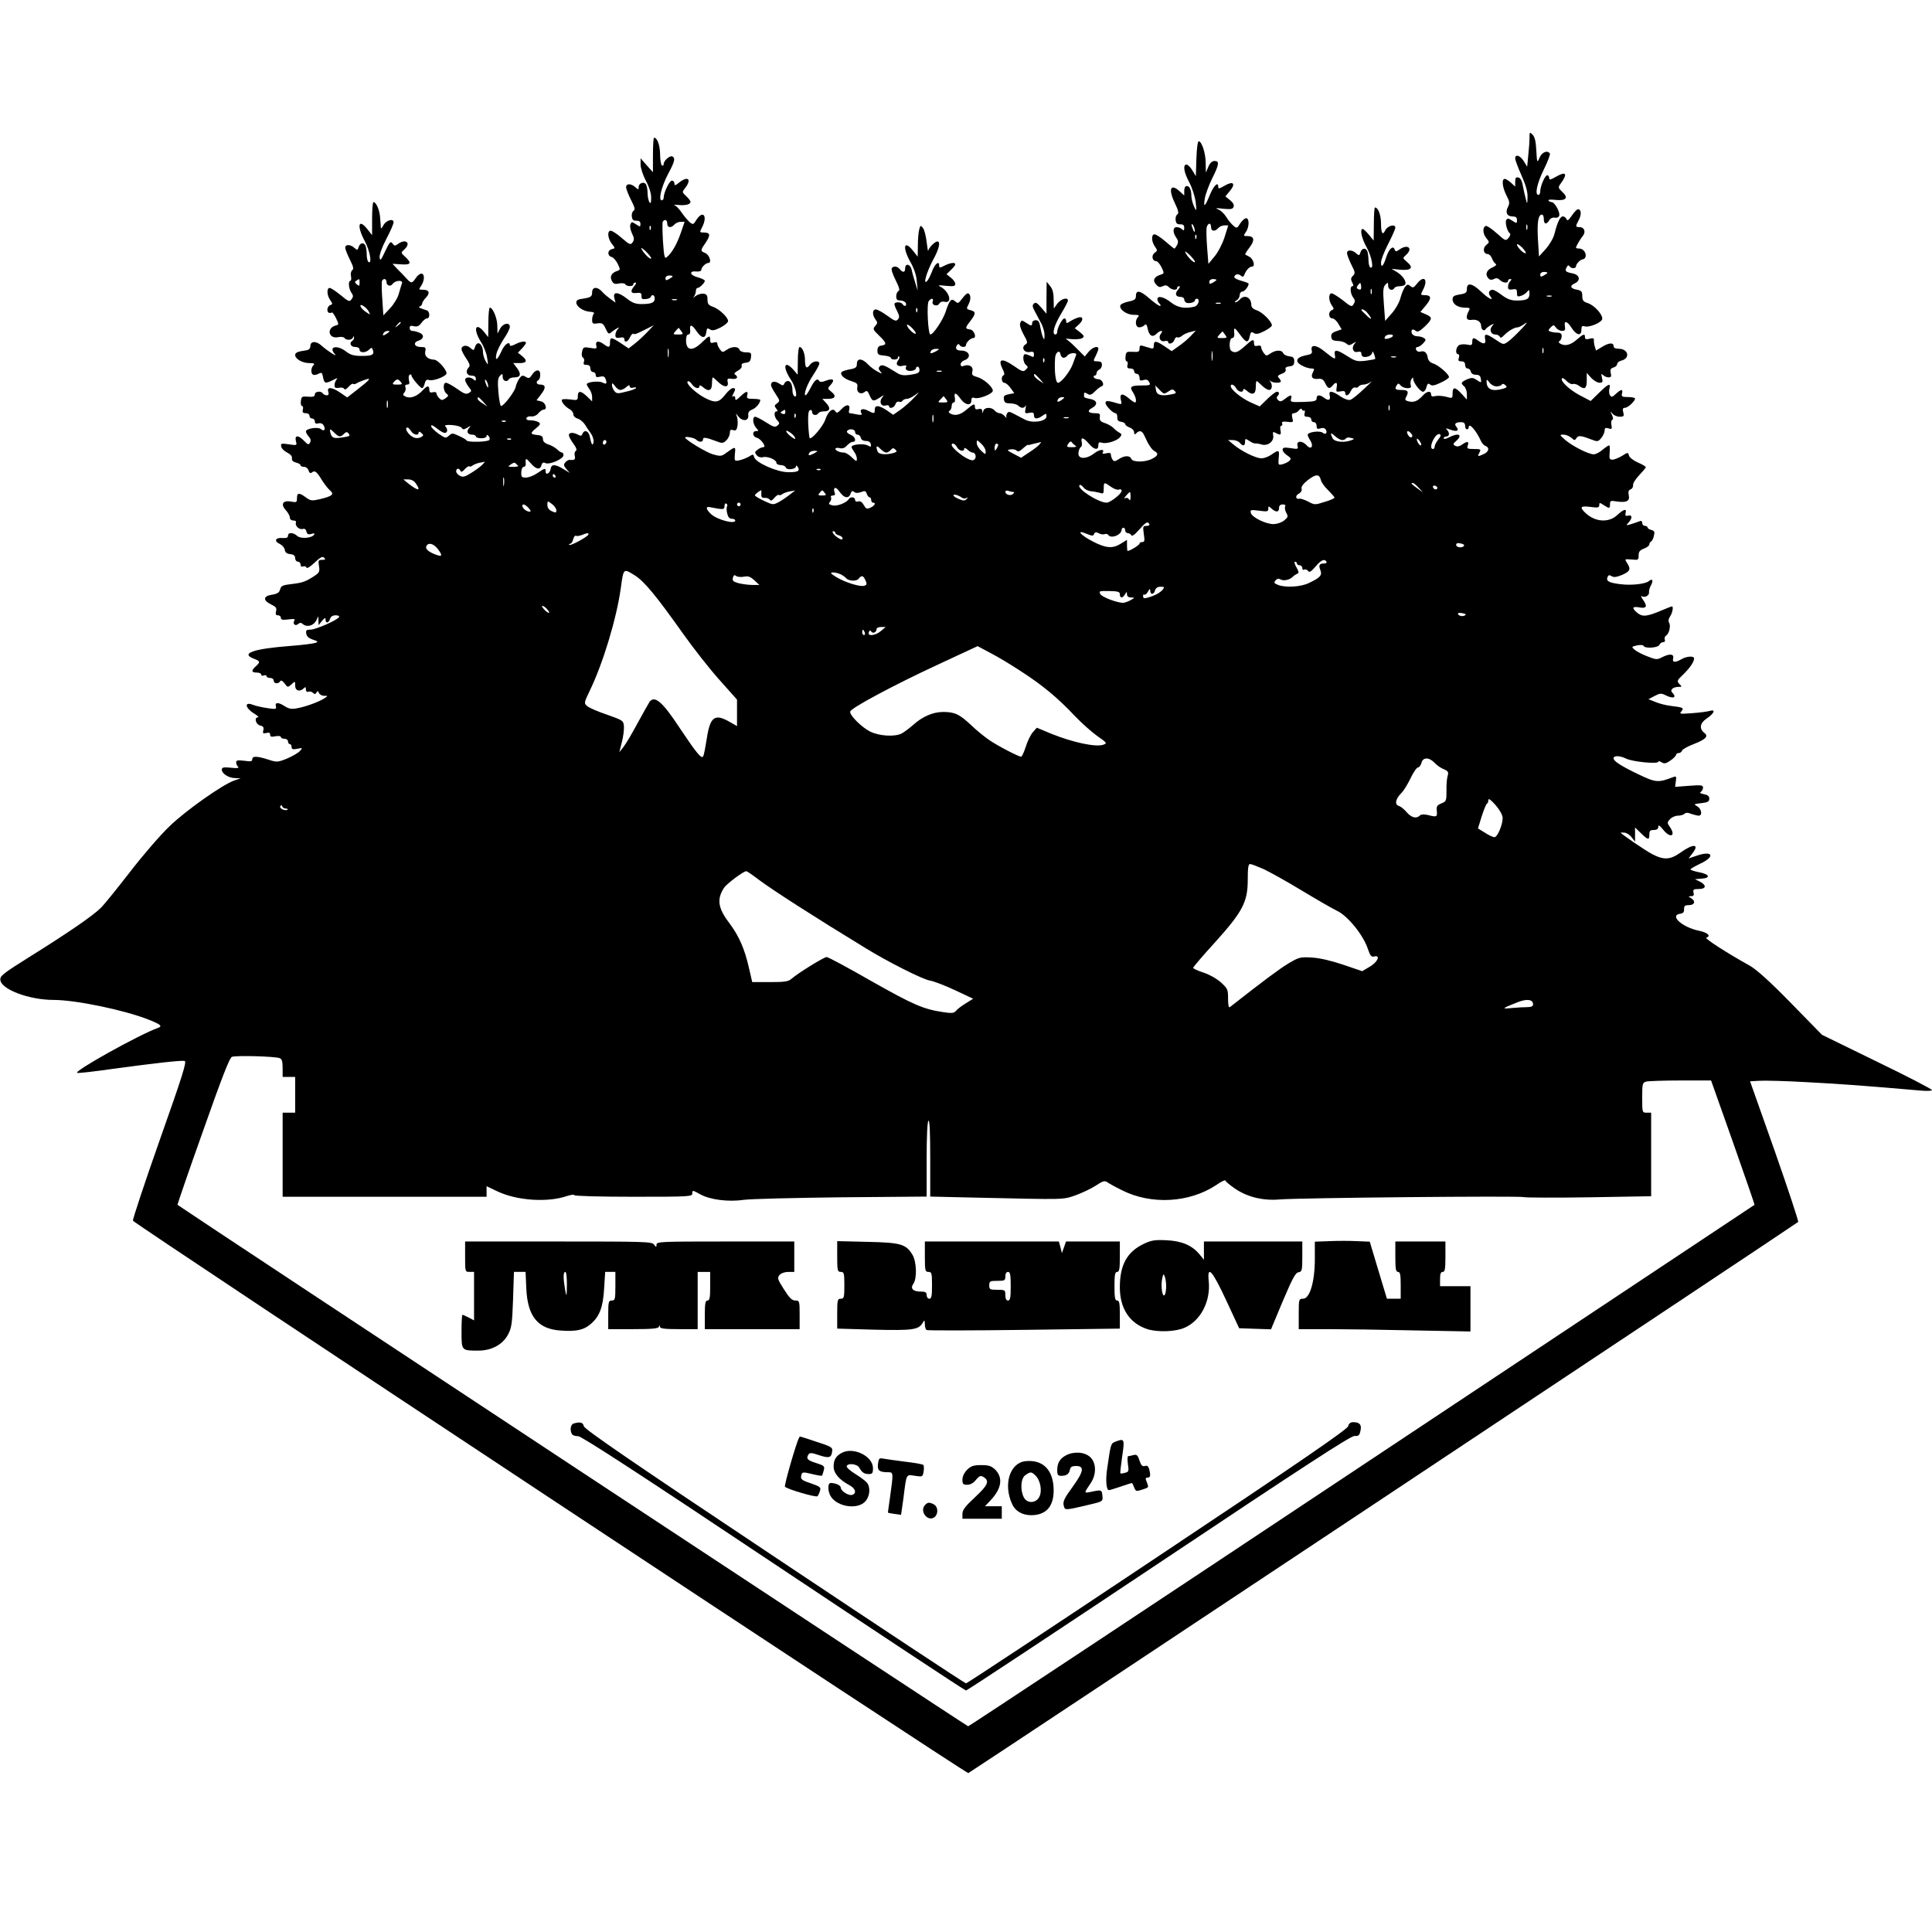
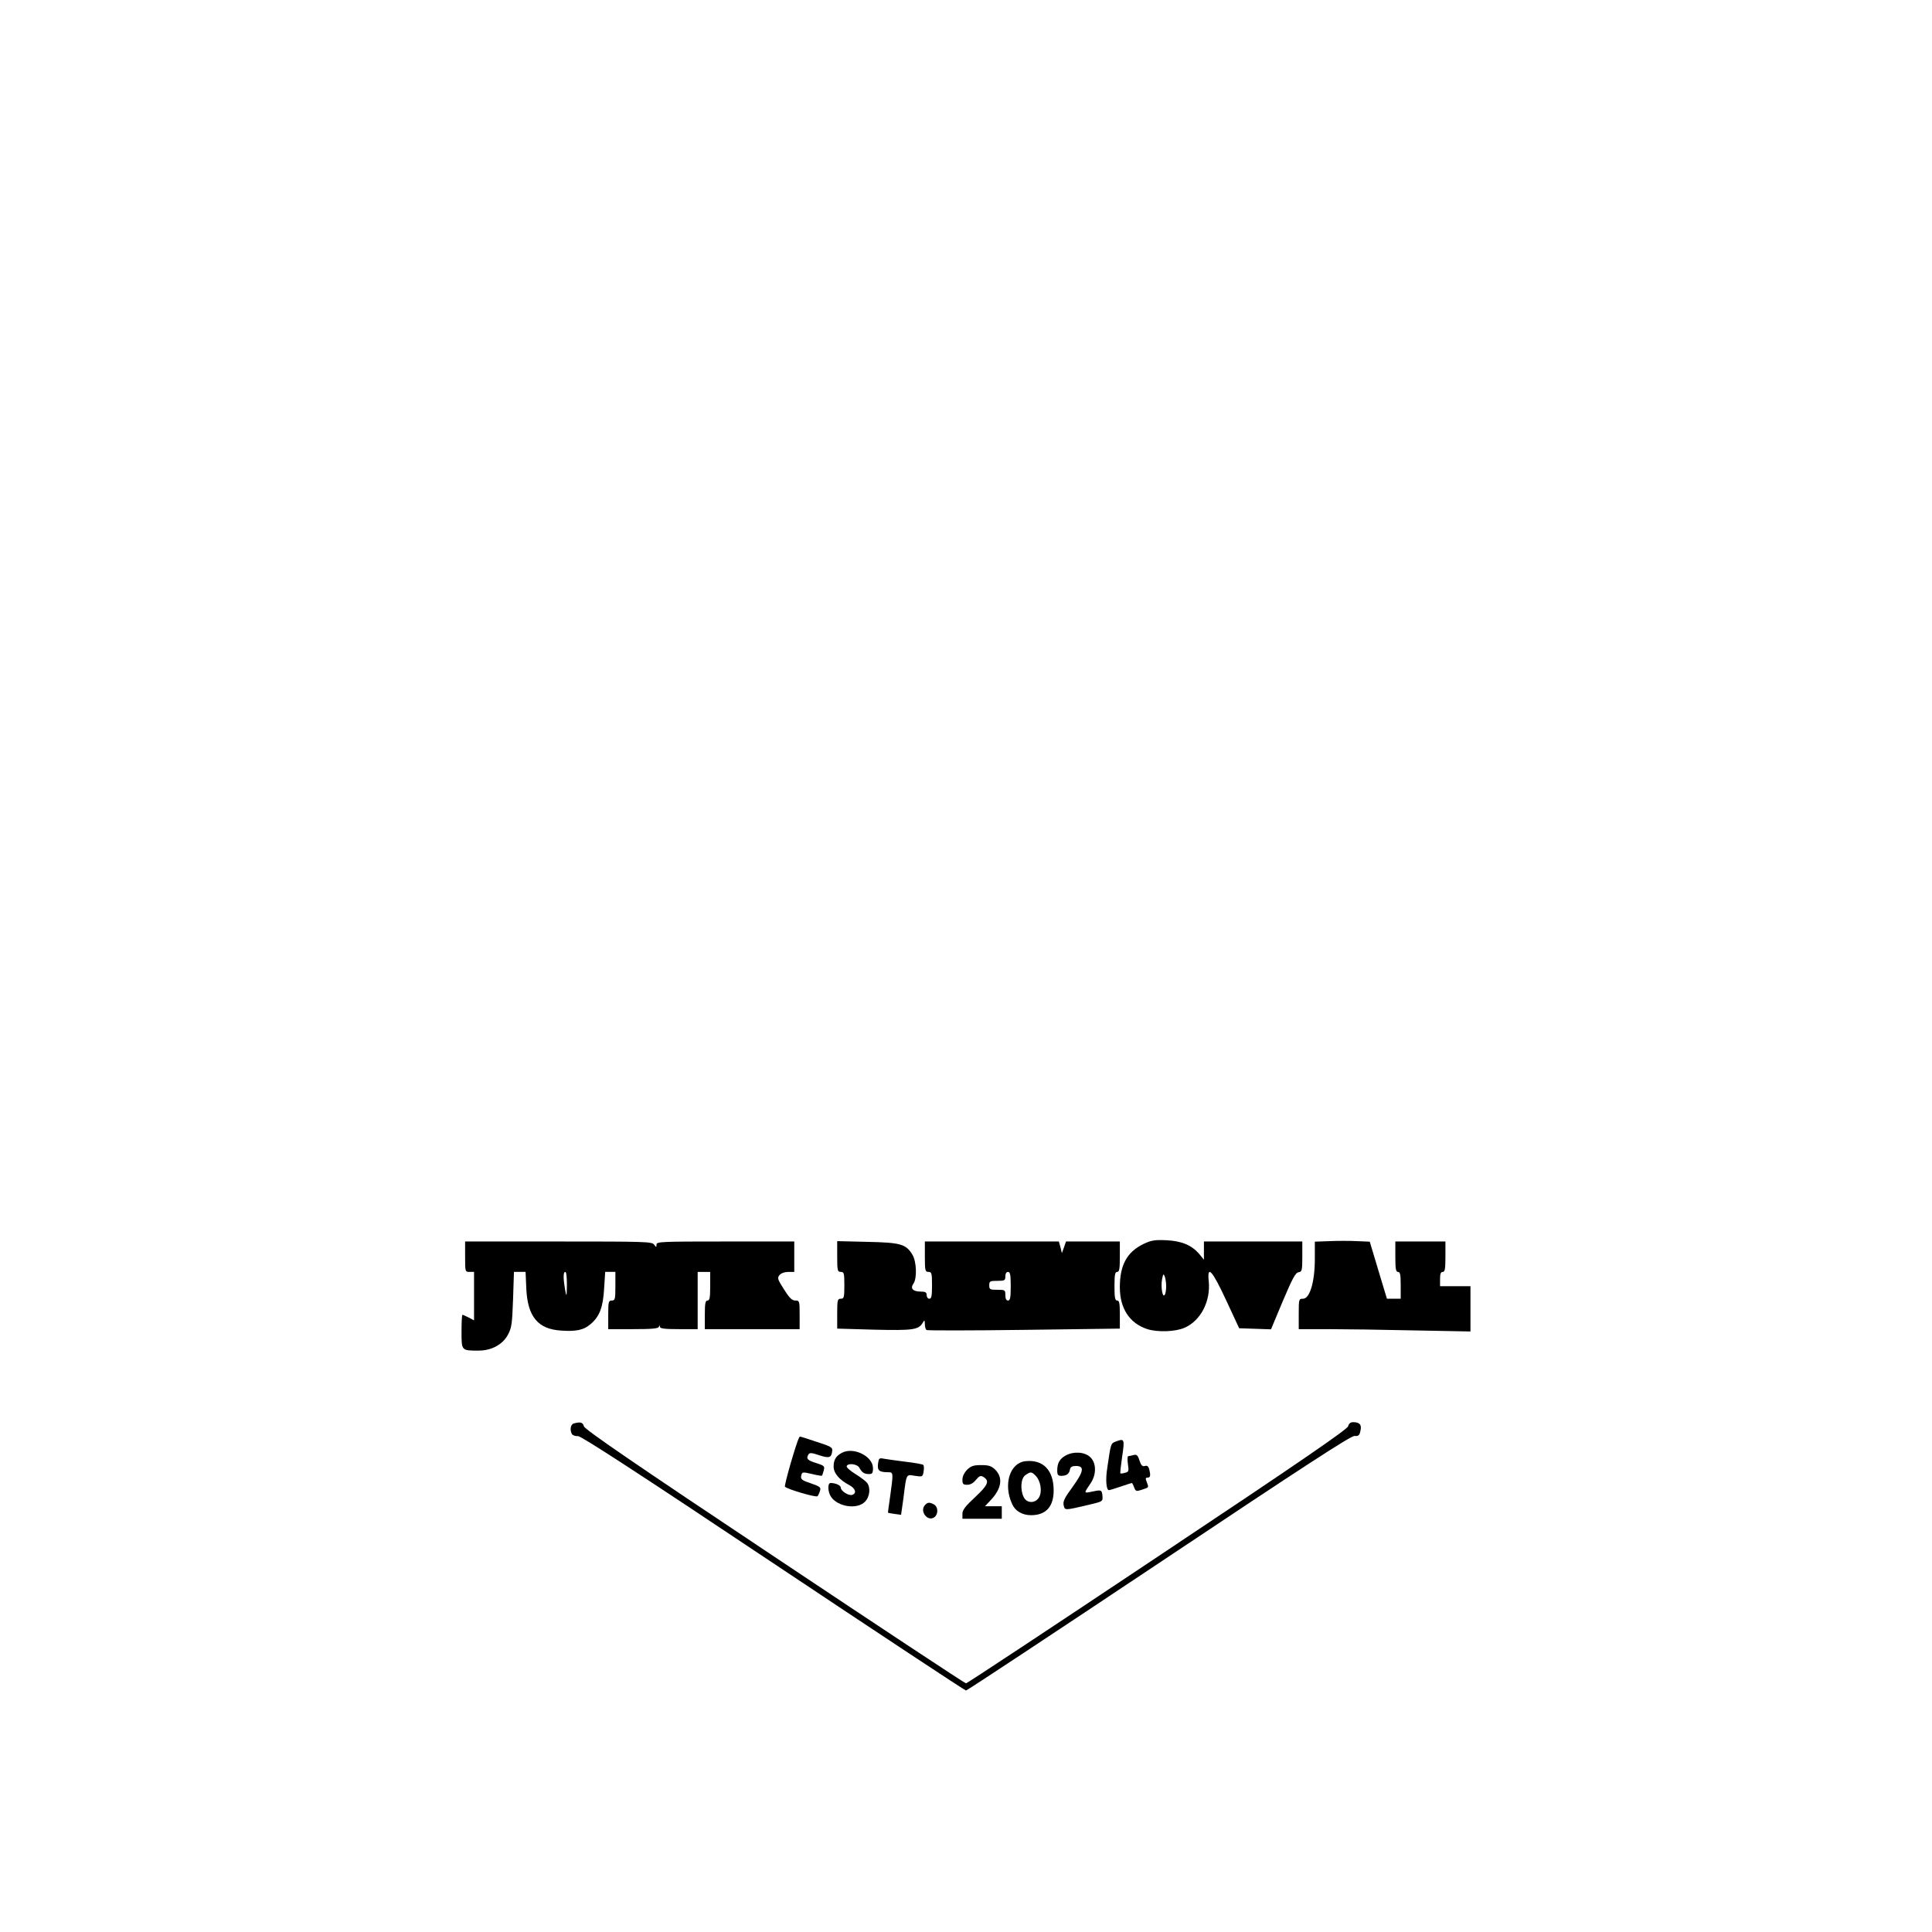
<svg xmlns="http://www.w3.org/2000/svg" version="1.0" width="1080" height="1080" viewBox="0 0 1080 1080" preserveAspectRatio="xMidYMid meet">
  <g transform="translate(0,1080) scale(0.1,-0.1)" fill="#000000" stroke="none">
-     <path d="M8550 10029 c0 -20 -3 -64 -7 -98 l-6 -63 -19 31 c-21 33 -48 41 -48 15 0 -9 16 -51 35 -94 24 -54 35 -91 34 -121 -1 -42 -2 -42 -9 -14 -5 17 -12 50 -17 75 -5 31 -14 46 -26 48 -13 3 -17 -3 -17 -24 l0 -27 -23 21 c-13 12 -29 22 -35 22 -19 0 -14 -47 9 -92 18 -34 19 -44 9 -64 -17 -31 -6 -54 25 -54 18 0 25 -5 25 -20 0 -20 -1 -20 -26 -4 -21 14 -27 15 -34 4 -8 -14 6 -66 21 -75 4 -3 1 -14 -8 -25 -16 -18 -18 -17 -66 26 -28 25 -55 43 -61 41 -19 -6 -18 -43 2 -67 19 -24 19 -24 0 -40 -21 -17 -16 -50 8 -50 8 0 19 -11 24 -24 5 -13 14 -27 21 -31 7 -5 0 -12 -20 -21 -32 -14 -41 -40 -19 -62 7 -7 17 -8 29 -2 12 7 22 6 33 -5 17 -17 46 -20 46 -5 0 6 5 10 12 10 9 0 9 -3 0 -12 -7 -7 -12 -21 -12 -31 0 -15 5 -18 25 -15 21 4 25 1 25 -19 0 -21 3 -23 22 -17 13 4 28 14 35 23 11 14 12 12 13 -10 0 -31 -15 -39 -73 -39 -31 0 -53 9 -81 30 -22 17 -45 30 -52 30 -20 0 -27 -19 -14 -35 26 -32 -11 -14 -51 25 -49 47 -79 52 -79 15 0 -21 -6 -26 -40 -31 -31 -5 -40 -11 -40 -27 0 -27 28 -46 68 -47 29 0 32 -2 22 -19 -19 -37 -13 -54 18 -49 30 4 52 -11 52 -36 0 -19 17 -30 25 -16 3 5 16 15 28 22 20 10 21 10 8 -5 -17 -21 -7 -47 18 -47 11 0 22 -6 25 -12 3 -9 10 -7 23 7 23 24 58 45 77 45 7 0 26 10 42 22 16 12 7 -2 -21 -31 -27 -29 -61 -61 -75 -71 -26 -18 -26 -18 -69 11 -54 36 -65 36 -59 4 6 -29 -8 -32 -38 -10 -26 20 -34 19 -34 -6 0 -19 -4 -21 -31 -15 -18 3 -38 1 -45 -5 -17 -14 -19 -49 -3 -49 6 0 8 -9 4 -20 -5 -16 -2 -20 14 -20 14 0 21 -6 21 -20 0 -11 6 -20 14 -20 8 0 16 -8 18 -17 2 -11 13 -18 28 -18 18 0 26 -6 28 -23 4 -23 3 -23 -22 -7 -22 15 -29 15 -56 4 -34 -16 -36 -21 -15 -39 8 -7 15 -26 15 -43 l0 -31 -29 32 c-37 40 -51 41 -51 3 0 -29 -1 -29 -36 -19 -20 5 -47 7 -60 4 -17 -5 -24 -2 -24 9 0 22 -24 19 -46 -6 -28 -31 -50 -40 -79 -33 -20 5 -23 9 -15 24 17 31 11 40 -25 40 -36 0 -41 5 -26 28 6 10 10 10 21 -3 7 -8 23 -15 37 -15 19 0 23 4 19 18 -3 9 -1 24 4 32 7 11 10 12 10 2 0 -21 39 -72 55 -72 7 0 16 12 19 26 5 20 10 23 21 14 10 -8 24 -6 59 11 25 11 46 26 46 31 0 16 -58 66 -88 76 -18 5 -28 17 -31 33 -4 28 -19 41 -42 33 -9 -2 -19 2 -23 11 -3 9 0 15 8 15 7 0 21 9 32 21 16 17 16 22 4 29 -8 6 -25 10 -38 10 -12 0 -25 7 -29 15 -8 21 3 30 20 16 11 -9 22 -4 51 23 44 42 45 53 6 69 l-30 13 31 37 c33 40 31 57 -7 57 -24 0 -24 1 -9 30 30 59 5 84 -34 34 -18 -23 -23 -25 -37 -13 -14 11 -18 10 -31 -6 -7 -11 -19 -39 -25 -63 -6 -23 -27 -61 -48 -84 l-37 -42 -7 94 c-6 77 -4 96 9 109 13 14 15 13 15 -7 0 -22 24 -31 35 -12 3 6 17 10 30 10 13 0 27 4 30 10 9 15 -13 49 -46 69 l-30 18 49 -5 c61 -5 76 11 38 43 -26 22 -26 22 -6 40 41 37 9 63 -37 30 -19 -13 -22 -13 -27 1 -9 24 -32 2 -47 -44 -15 -49 -29 -63 -29 -30 0 15 18 62 40 104 22 43 40 84 40 91 0 23 -43 11 -56 -14 -15 -32 -24 -18 -24 41 -1 46 -16 86 -34 86 -3 0 -6 -42 -6 -92 l-1 -93 -27 33 c-15 18 -30 32 -34 32 -18 0 -6 -54 22 -103 28 -51 42 -125 20 -112 -5 3 -10 21 -10 40 0 18 -3 40 -6 49 -9 23 -31 20 -39 -5 -6 -19 -8 -19 -24 -5 -22 20 -51 21 -51 1 0 -9 11 -37 24 -64 22 -43 23 -49 9 -63 -12 -12 -13 -20 -4 -37 8 -14 8 -21 1 -21 -15 0 -12 -42 5 -64 11 -14 11 -22 2 -36 -10 -17 -14 -16 -60 21 -27 21 -56 39 -63 39 -18 0 -18 -40 1 -67 13 -19 13 -22 0 -27 -21 -8 -19 -46 3 -46 9 0 25 -14 34 -31 l18 -30 -31 -11 c-23 -8 -29 -16 -27 -32 2 -16 10 -21 35 -22 17 0 39 -6 48 -14 14 -12 20 -12 38 0 20 12 21 12 8 -3 -18 -23 -6 -51 19 -44 13 3 20 0 20 -8 0 -19 13 -25 38 -18 12 3 22 13 23 22 0 10 4 7 10 -8 5 -13 8 -26 6 -28 -3 -2 -27 -6 -55 -10 -46 -5 -56 -2 -100 26 -60 38 -76 40 -70 6 6 -28 1 -27 -60 22 -45 37 -78 38 -69 3 4 -16 -2 -21 -36 -27 -53 -11 -60 -36 -18 -57 16 -9 39 -16 51 -16 18 0 19 -3 10 -20 -15 -27 -4 -42 28 -38 21 2 30 -3 40 -24 15 -32 24 -34 42 -13 19 23 28 18 22 -11 -4 -25 -3 -26 22 -22 18 4 26 1 26 -8 0 -23 20 -16 31 10 7 14 17 22 24 20 7 -3 16 -1 20 5 3 6 16 11 27 11 12 0 31 7 42 16 12 9 -5 -9 -38 -39 -32 -31 -67 -59 -77 -62 -11 -4 -33 4 -56 19 -46 32 -67 34 -60 6 7 -26 -6 -33 -29 -15 -26 20 -44 19 -44 -2 0 -15 -11 -18 -74 -20 -69 -2 -74 -1 -69 17 7 25 -2 25 -34 0 -19 -15 -27 -17 -38 -7 -8 7 -10 16 -4 22 13 13 11 25 -3 25 -7 0 -31 -19 -54 -41 l-42 -41 -54 24 c-51 24 -108 71 -108 89 0 16 19 9 30 -11 11 -21 40 -28 40 -8 0 6 7 4 18 -5 32 -29 52 -22 52 18 0 19 2 35 5 35 2 0 15 -11 29 -25 14 -14 32 -25 41 -25 17 0 20 30 5 48 -7 9 -7 9 2 2 14 -12 58 -13 58 -2 0 4 -5 13 -12 20 -8 8 -5 14 16 22 18 6 26 15 23 25 -4 9 3 15 21 17 21 2 27 8 27 28 0 20 -6 26 -28 28 -16 2 -31 10 -34 18 -7 19 -43 18 -71 -2 -22 -15 -24 -15 -37 2 -8 11 -15 25 -15 33 0 8 -7 11 -20 8 -15 -4 -20 0 -20 14 0 26 -7 24 -51 -16 -39 -35 -55 -41 -75 -27 -16 10 -12 72 4 72 8 0 13 10 12 23 -4 40 0 40 30 -1 36 -50 48 -52 56 -13 5 25 9 28 23 19 13 -8 27 -5 59 11 23 12 42 26 42 32 0 21 -53 74 -84 84 -21 7 -31 17 -31 30 0 43 -39 61 -65 30 -7 -8 -18 -15 -24 -15 -6 0 -3 5 7 11 9 5 17 19 17 29 0 11 7 20 15 20 12 0 35 28 35 44 0 3 -18 10 -40 16 -22 6 -40 15 -40 20 0 16 21 22 35 10 12 -10 16 -9 22 6 9 24 28 44 43 44 18 0 7 42 -15 54 -11 6 -22 12 -24 13 -2 1 8 19 23 38 32 41 28 65 -9 65 -25 0 -25 1 -11 22 20 28 21 78 2 78 -8 0 -22 -13 -33 -29 -17 -28 -19 -29 -38 -13 -12 10 -30 32 -40 49 -11 18 -31 37 -45 42 -19 8 -13 9 27 4 43 -4 54 -3 59 11 4 11 -3 23 -20 37 l-26 21 25 30 c35 42 19 58 -29 30 -30 -18 -36 -19 -36 -6 0 31 -25 6 -46 -44 -28 -69 -38 -77 -29 -22 4 25 23 75 41 112 39 78 42 98 14 98 -14 0 -26 -11 -35 -32 l-14 -33 -1 53 c0 55 -22 122 -39 122 -6 0 -11 -40 -13 -97 l-3 -98 -20 33 c-10 17 -25 32 -32 32 -22 0 -15 -44 16 -101 16 -31 31 -78 35 -109 6 -53 5 -54 -9 -25 -8 17 -14 42 -15 57 0 37 -10 58 -26 58 -9 0 -14 -11 -14 -27 l0 -26 -23 21 c-52 49 -68 18 -31 -60 22 -46 25 -61 15 -67 -7 -5 -11 -19 -9 -32 2 -18 9 -24 26 -23 16 0 22 -5 22 -20 0 -15 -3 -17 -12 -8 -7 7 -20 12 -30 12 -22 0 -24 -28 -3 -58 12 -16 13 -26 5 -42 -6 -11 -13 -20 -15 -20 -2 0 -25 18 -50 40 -25 22 -53 40 -61 40 -19 0 -18 -40 2 -68 15 -22 15 -24 -2 -36 -19 -14 -13 -46 9 -46 7 0 21 -16 30 -34 16 -34 16 -35 -6 -42 -38 -12 -46 -34 -21 -58 11 -12 20 -13 34 -6 14 7 23 6 34 -5 17 -17 46 -20 46 -5 0 6 5 10 12 10 6 0 4 -8 -6 -19 -21 -23 -14 -41 15 -41 10 0 19 -6 19 -14 0 -8 6 -16 13 -19 17 -5 47 3 47 14 0 5 5 9 10 9 20 0 10 -38 -12 -44 -53 -14 -95 -6 -133 24 -39 31 -75 39 -75 17 0 -7 5 -18 12 -25 8 -8 8 -12 1 -12 -5 0 -31 18 -56 40 -52 46 -77 51 -77 16 0 -19 -7 -25 -42 -32 -23 -5 -43 -14 -45 -21 -8 -22 35 -53 74 -53 29 0 34 -3 25 -12 -19 -19 -15 -58 6 -58 10 0 23 5 30 12 9 9 13 4 18 -21 8 -39 27 -49 49 -27 21 21 42 21 25 1 -17 -21 -4 -48 20 -42 11 3 20 1 20 -4 0 -18 29 -9 35 11 4 11 11 18 16 14 6 -3 18 1 27 9 9 8 31 18 47 21 l30 8 -29 -31 c-16 -17 -47 -43 -68 -57 l-38 -27 -40 27 c-48 32 -60 33 -60 5 0 -17 -4 -20 -20 -15 -11 3 -29 9 -40 12 -16 5 -20 2 -20 -15 0 -17 -5 -20 -37 -18 -35 2 -38 0 -41 -25 -2 -16 1 -28 6 -28 6 0 8 -9 5 -20 -4 -15 0 -20 16 -20 12 0 21 -6 21 -15 0 -8 7 -15 15 -15 8 0 15 -9 15 -21 0 -16 4 -19 21 -14 14 5 25 2 30 -6 14 -22 11 -24 -40 -24 -60 0 -69 -7 -47 -39 16 -25 22 -56 10 -56 -3 0 -20 11 -36 25 -34 29 -51 25 -42 -12 6 -21 4 -24 -12 -20 -59 18 -74 19 -74 5 0 -16 41 -58 56 -58 6 0 10 -10 10 -22 -1 -17 5 -24 22 -26 12 -2 22 -8 22 -13 0 -5 11 -14 25 -19 14 -5 25 -17 25 -27 0 -13 3 -14 12 -5 19 19 33 14 46 -15 21 -48 40 -76 56 -85 24 -13 20 -26 -14 -43 -38 -20 -109 -20 -116 0 -8 20 -39 19 -70 -2 -22 -14 -27 -14 -35 -2 -5 8 -9 20 -9 28 0 9 -8 11 -26 7 -16 -4 -23 -3 -20 3 14 23 -17 20 -48 -4 -46 -35 -93 -32 -87 5 1 14 8 28 13 31 6 4 8 16 5 28 -7 30 10 26 40 -9 29 -35 53 -39 53 -9 0 16 4 19 20 14 25 -8 84 10 101 31 11 13 10 18 -3 25 -10 5 -25 17 -34 27 -10 9 -31 22 -48 27 -24 8 -30 15 -28 33 3 19 -1 22 -27 22 -39 0 -46 14 -15 30 34 19 27 44 -14 50 -18 3 -33 8 -32 13 0 4 0 12 0 17 0 6 7 6 18 -1 15 -10 23 -7 43 13 14 14 31 27 38 29 18 6 2 39 -19 39 -11 0 -22 5 -25 10 -3 6 -1 10 4 10 6 0 11 6 11 14 0 8 7 16 15 20 8 3 15 15 15 26 0 15 -7 20 -25 20 -25 0 -25 1 -10 30 8 16 15 34 15 40 0 19 -31 10 -54 -16 l-22 -27 -45 45 c-24 25 -51 48 -59 52 -8 3 5 3 30 0 25 -2 52 0 60 6 13 8 11 13 -13 33 l-29 22 21 19 c29 26 28 49 -1 41 -13 -4 -33 -13 -45 -21 -20 -13 -23 -13 -23 1 0 8 -4 15 -10 15 -11 0 -40 -53 -40 -75 0 -8 -4 -15 -10 -15 -21 0 -8 49 30 113 22 36 40 71 40 76 0 22 -39 10 -59 -16 l-20 -28 -1 51 c0 36 -6 59 -20 75 l-19 24 -1 -90 0 -89 -29 34 c-23 27 -32 32 -41 23 -10 -9 -9 -18 3 -40 8 -15 24 -46 36 -68 12 -21 21 -53 20 -70 0 -26 -2 -27 -9 -10 -5 11 -11 37 -15 58 -4 28 -11 37 -25 37 -11 0 -20 -7 -20 -15 0 -19 -5 -19 -35 1 -23 15 -25 15 -32 -2 -4 -11 3 -35 19 -64 23 -41 24 -48 10 -56 -25 -16 -7 -47 23 -42 20 4 25 1 25 -14 0 -15 -3 -17 -19 -8 -11 5 -24 10 -30 10 -16 0 -13 -46 4 -60 13 -11 13 -14 -1 -27 -13 -13 -21 -11 -69 23 -65 44 -88 38 -61 -18 11 -20 13 -34 6 -36 -15 -5 -12 -42 4 -42 8 0 24 -13 35 -29 l21 -29 -31 -6 c-25 -5 -30 -10 -27 -28 2 -18 9 -23 35 -23 18 0 38 -6 44 -12 7 -7 18 -13 25 -13 7 0 15 6 18 13 3 6 2 -1 -1 -17 -5 -27 -4 -29 21 -24 20 4 26 1 26 -13 0 -23 18 -24 48 -3 20 14 22 14 22 -4 0 -28 -78 -40 -120 -18 -17 9 -44 23 -61 32 -26 14 -33 14 -39 3 -5 -7 -6 -18 -4 -24 3 -5 -1 -2 -9 8 -8 9 -21 17 -29 17 -9 0 -21 7 -28 15 -17 21 -57 19 -63 -2 -4 -16 -5 -16 -6 -1 -1 11 -7 15 -21 11 -14 -4 -20 0 -20 11 0 22 -7 20 -47 -14 -34 -30 -66 -37 -92 -21 -9 6 -10 11 -2 15 6 4 11 16 11 27 0 10 5 19 11 19 7 0 9 10 7 25 -7 34 6 32 32 -5 25 -35 60 -41 60 -9 0 15 5 19 19 14 24 -7 101 23 101 41 0 21 -51 66 -87 76 -28 8 -32 12 -27 33 6 26 -19 41 -50 29 -10 -4 -16 -1 -16 9 0 9 9 18 19 22 44 14 32 55 -16 55 -26 0 -35 11 -24 29 6 9 11 10 15 2 9 -14 36 -14 36 0 0 14 26 39 40 39 22 0 6 45 -17 48 -29 4 -29 8 2 48 31 41 31 52 0 60 -23 6 -24 7 -10 34 15 28 11 60 -6 60 -5 0 -18 -13 -31 -30 -20 -27 -23 -28 -38 -15 -22 20 -32 9 -54 -59 -16 -47 -69 -126 -85 -126 -13 0 -22 172 -9 187 14 18 29 16 22 -2 -8 -21 26 -32 37 -12 5 9 17 13 29 10 46 -12 28 56 -21 83 -19 9 -14 11 29 6 43 -4 52 -2 52 11 0 9 -11 24 -25 35 l-24 19 24 23 c14 13 25 27 25 32 0 13 -28 9 -60 -7 -27 -14 -30 -14 -30 1 0 29 -25 8 -40 -34 -9 -23 -21 -47 -28 -54 -24 -24 -1 54 34 119 34 61 43 103 24 103 -14 0 -50 -37 -51 -52 -1 -7 -5 15 -9 49 -4 34 -13 70 -21 79 -12 15 -14 15 -20 -7 -4 -13 -8 -53 -8 -89 l-1 -65 -26 33 c-52 65 -61 19 -13 -66 19 -34 32 -72 34 -105 l5 -52 -14 45 c-8 25 -17 57 -20 73 -7 31 -36 37 -36 7 0 -24 -13 -26 -30 -5 -14 17 -36 20 -45 5 -4 -6 6 -36 22 -67 20 -40 24 -57 16 -60 -7 -3 -13 -16 -13 -29 0 -19 5 -24 24 -24 13 0 26 -7 30 -15 6 -17 -9 -21 -19 -5 -8 13 -45 13 -45 0 0 -6 7 -25 16 -41 12 -24 13 -34 3 -45 -10 -12 -19 -8 -59 21 -26 19 -55 35 -64 35 -20 0 -21 -30 -2 -56 13 -17 12 -21 -1 -36 -15 -17 -13 -21 20 -53 43 -42 46 -52 15 -57 -17 -2 -23 -10 -23 -28 0 -22 5 -25 38 -28 20 -2 37 -7 37 -13 0 -5 9 -9 20 -9 11 0 20 5 20 12 0 6 3 8 6 5 4 -4 1 -13 -5 -21 -18 -22 -3 -39 26 -31 17 4 23 2 18 -6 -4 -6 -2 -15 5 -19 15 -9 50 -1 50 11 0 5 5 9 10 9 6 0 10 -9 10 -19 0 -15 -10 -20 -50 -26 -41 -6 -56 -3 -82 14 -63 40 -78 45 -90 33 -8 -8 -8 -16 3 -28 13 -16 12 -16 -16 -1 -16 8 -41 27 -54 41 -32 34 -61 34 -61 2 0 -20 -6 -25 -40 -31 -22 -4 -43 -11 -46 -16 -9 -16 16 -38 56 -50 31 -10 36 -15 32 -35 -5 -28 20 -43 42 -25 11 9 17 6 27 -19 16 -35 20 -36 57 -13 25 17 26 17 13 0 -18 -23 -6 -51 19 -44 11 3 20 1 20 -4 0 -17 29 -9 35 10 3 11 12 18 20 15 7 -3 16 -1 20 5 3 6 14 11 24 11 10 0 31 10 47 22 27 20 26 19 -5 -14 -18 -20 -52 -50 -75 -67 l-43 -30 -36 25 c-44 29 -67 31 -67 4 0 -24 -3 -24 -40 -5 -29 15 -48 6 -34 -17 5 -8 -2 -9 -26 -5 -18 4 -36 7 -40 7 -5 0 -6 8 -3 19 8 31 -15 34 -43 4 -21 -22 -27 -25 -34 -13 -14 23 -41 1 -57 -47 -12 -36 -77 -113 -87 -102 -2 2 -6 37 -8 78 -2 53 1 75 10 78 6 3 12 -2 12 -11 0 -18 25 -22 35 -6 3 6 17 10 30 10 35 0 40 18 14 46 l-22 24 31 0 c41 0 49 16 20 39 -23 19 -23 19 -4 40 25 28 13 38 -26 23 -23 -9 -34 -9 -39 -1 -10 17 -27 3 -49 -42 -11 -21 -23 -39 -26 -39 -15 0 9 65 41 112 19 29 35 58 35 65 0 20 -37 15 -53 -7 -18 -25 -27 -16 -27 27 0 37 -15 73 -30 73 -6 0 -10 -35 -10 -77 l-1 -78 -24 28 c-51 57 -62 16 -15 -54 28 -41 42 -108 20 -94 -5 3 -10 17 -10 30 0 34 -10 55 -26 55 -8 0 -17 -7 -20 -15 -5 -12 -9 -12 -29 1 -25 16 -45 12 -45 -9 0 -7 12 -29 26 -50 24 -37 25 -39 8 -52 -16 -11 -16 -15 -5 -29 9 -11 10 -16 2 -16 -16 0 -14 -31 4 -50 14 -15 14 -18 0 -30 -12 -10 -23 -7 -63 19 -27 17 -54 31 -60 31 -18 0 -14 -41 5 -62 15 -17 15 -18 0 -18 -24 0 -21 -31 3 -37 24 -6 57 -53 37 -53 -7 0 -22 -6 -32 -14 -17 -12 -17 -16 -5 -31 8 -10 22 -14 34 -11 26 7 76 -14 76 -31 0 -7 11 -13 24 -13 13 0 26 -6 29 -14 6 -16 57 -10 57 8 0 6 4 4 9 -4 15 -23 3 -30 -52 -30 -62 0 -182 53 -191 84 -4 17 -7 18 -28 4 -13 -8 -37 -17 -53 -21 -30 -6 -30 -5 -27 35 5 44 4 44 -50 5 -24 -18 -31 -19 -73 -7 -36 10 -155 82 -155 94 0 8 51 -1 62 -12 16 -16 38 -15 38 2 0 14 17 11 89 -16 19 -7 28 -4 42 11 11 11 19 30 19 41 0 16 4 20 19 15 15 -4 20 1 24 27 2 18 0 42 -5 53 -7 16 -5 15 10 -4 24 -29 58 -25 55 7 -2 16 4 25 21 32 22 8 46 37 46 54 0 3 -18 6 -39 6 -34 0 -38 3 -34 20 7 27 -6 25 -39 -7 -23 -22 -28 -24 -28 -9 0 10 -5 14 -11 10 -8 -5 -8 -1 0 14 14 27 14 32 -3 32 -7 0 -25 -15 -40 -34 -36 -47 -56 -51 -113 -22 -53 27 -111 82 -99 93 5 5 15 -2 23 -14 16 -24 43 -31 43 -11 0 6 7 4 18 -5 32 -29 52 -22 52 18 0 19 2 35 5 35 2 0 15 -11 29 -25 33 -32 60 -33 54 -2 -4 20 -1 23 24 19 28 -4 38 10 17 24 -8 4 -2 12 15 21 16 9 25 20 22 28 -3 9 4 15 22 17 21 2 28 9 30 31 3 24 0 27 -28 27 -18 0 -33 6 -36 15 -8 20 -44 19 -72 -1 -22 -15 -24 -15 -37 2 -8 11 -15 25 -15 32 0 9 -7 11 -20 7 -16 -5 -20 -2 -20 14 0 28 -5 27 -47 -14 -53 -51 -88 -46 -88 13 0 20 5 32 13 32 8 0 12 9 10 25 -4 34 10 32 36 -7 27 -40 50 -43 54 -6 3 23 6 26 21 16 13 -8 27 -5 59 11 23 12 42 28 42 36 0 21 -50 68 -85 80 -24 8 -30 16 -30 40 0 24 -5 31 -23 33 -13 2 -33 -5 -45 -14 -12 -10 -16 -12 -9 -4 6 8 12 22 12 32 0 10 4 18 9 18 12 0 41 29 41 40 0 5 -18 14 -41 20 -44 12 -49 37 -5 32 14 -1 26 2 26 8 0 15 25 40 40 40 20 0 6 45 -17 55 -29 12 -29 14 2 59 28 42 26 56 -11 56 -24 0 -24 1 -9 30 32 62 5 98 -32 41 -17 -28 -19 -28 -38 -13 -11 10 -31 34 -45 54 -14 21 -32 39 -40 41 -8 3 2 3 22 1 40 -4 68 3 68 18 0 5 -11 19 -24 31 -24 23 -24 23 -5 47 37 49 14 68 -35 29 -21 -17 -26 -18 -26 -5 0 9 -6 16 -14 16 -14 0 -46 -67 -46 -95 0 -8 -5 -15 -11 -15 -20 0 -1 78 36 148 37 69 41 87 24 97 -13 8 -49 -23 -49 -42 0 -8 -4 -11 -10 -8 -5 3 -10 32 -10 63 -1 51 -16 92 -34 92 -3 0 -6 -43 -6 -97 l0 -96 -35 39 -34 39 0 -35 c0 -20 13 -59 29 -90 19 -35 30 -70 30 -95 0 -30 -3 -36 -10 -25 -5 8 -10 31 -10 50 0 19 -4 41 -9 49 -11 18 -41 7 -41 -15 0 -16 -1 -16 -18 -1 -24 22 -52 22 -52 0 0 -9 12 -40 27 -70 22 -43 25 -56 14 -62 -7 -5 -11 -19 -9 -32 2 -18 9 -24 26 -23 15 0 22 -5 22 -18 0 -17 -1 -18 -25 -2 -23 15 -25 15 -31 -1 -4 -9 0 -32 9 -50 13 -27 13 -36 3 -50 -11 -16 -17 -13 -60 24 -26 23 -54 41 -62 41 -21 0 -17 -43 6 -73 20 -25 20 -25 0 -30 -25 -6 -26 -37 -1 -44 10 -2 25 -20 34 -38 15 -32 15 -34 -3 -40 -31 -10 -43 -31 -30 -55 9 -17 17 -20 40 -15 16 3 31 2 35 -4 8 -14 45 -14 45 -1 0 6 5 10 12 10 6 0 4 -7 -5 -18 -26 -29 -21 -45 11 -40 23 3 28 0 28 -17 -1 -16 4 -19 24 -17 14 1 27 7 28 12 6 17 22 11 22 -9 0 -23 -19 -31 -74 -31 -33 0 -52 7 -81 30 -49 39 -80 41 -71 4 l7 -26 -28 20 c-15 11 -37 29 -47 41 -27 30 -56 28 -56 -4 0 -24 -7 -29 -65 -37 -53 -8 -9 -66 53 -71 20 -1 27 -6 21 -11 -5 -6 -9 -21 -9 -34 0 -21 4 -24 30 -20 25 4 32 0 46 -30 14 -30 17 -32 32 -19 10 8 24 18 32 22 12 6 13 5 3 -6 -7 -7 -13 -22 -13 -32 0 -15 5 -18 25 -15 17 4 25 1 25 -8 0 -23 20 -16 32 11 6 13 15 22 19 19 8 -5 13 -3 79 30 l35 18 -35 -37 c-19 -20 -51 -50 -70 -65 l-36 -28 -43 29 c-54 35 -61 36 -61 4 0 -29 -7 -30 -34 -10 -29 22 -49 19 -43 -6 5 -19 2 -20 -33 -14 -36 6 -40 5 -46 -20 -4 -17 -2 -30 5 -34 6 -4 9 -15 5 -24 -4 -13 -1 -17 15 -17 14 0 21 -6 21 -20 0 -11 7 -20 15 -20 8 0 15 -7 15 -16 0 -12 6 -15 24 -10 17 4 26 1 30 -10 11 -28 7 -35 -15 -23 -22 11 -89 4 -89 -10 0 -4 7 -16 15 -27 8 -10 15 -30 15 -43 l0 -25 -28 27 c-35 34 -52 34 -52 2 0 -23 -2 -24 -45 -18 -26 3 -45 2 -45 -4 0 -14 22 -39 45 -51 11 -6 20 -19 20 -28 0 -10 10 -20 23 -24 12 -3 30 -17 40 -31 9 -15 25 -38 35 -52 10 -14 17 -36 15 -49 -5 -25 -12 -15 -22 35 -7 29 -30 36 -40 12 -4 -12 -10 -14 -25 -5 -27 14 -51 13 -51 -3 0 -7 11 -28 25 -47 17 -23 21 -36 14 -41 -7 -4 -9 -16 -6 -28 5 -20 -2 -25 -29 -22 -6 1 -17 -6 -24 -14 -11 -13 -9 -19 6 -37 l19 -22 -36 22 c-46 28 -67 28 -71 0 -4 -25 -28 -37 -28 -14 0 21 -3 20 -46 -9 -20 -14 -49 -25 -64 -25 -24 0 -27 4 -26 30 1 18 6 30 14 30 7 0 12 8 11 18 -3 33 1 33 27 3 30 -36 54 -40 61 -11 4 14 10 17 22 11 21 -11 101 23 101 44 0 8 -4 15 -9 15 -5 0 -17 8 -27 18 -10 9 -31 22 -48 27 -21 7 -31 17 -31 30 0 15 -8 21 -32 23 -40 4 -41 10 -5 39 23 19 25 24 12 33 -8 5 -28 10 -43 10 -19 0 -27 4 -24 13 2 6 14 11 26 9 13 -2 30 5 40 17 10 12 23 21 30 21 23 0 11 40 -14 46 l-26 6 26 34 c28 36 26 54 -6 54 -20 0 -26 15 -9 25 6 3 10 17 10 31 0 31 -25 31 -46 -1 -13 -21 -19 -22 -35 -12 -17 10 -23 9 -35 -8 -8 -11 -18 -32 -21 -47 -5 -27 -67 -108 -82 -108 -5 0 -11 35 -15 77 -5 62 -3 80 9 92 13 14 15 13 15 -7 0 -22 24 -31 35 -12 3 6 17 10 30 10 35 0 40 18 16 51 l-22 29 36 0 c40 0 45 14 13 40 l-23 18 23 24 c12 13 22 27 22 31 0 12 -30 8 -60 -8 -17 -9 -30 -11 -30 -5 0 25 -29 6 -45 -30 -24 -53 -39 -63 -30 -19 4 19 23 56 41 84 19 27 34 58 34 67 0 28 -37 22 -54 -9 l-15 -28 -1 43 c0 42 -25 102 -42 102 -4 0 -8 -37 -8 -82 l-1 -83 -22 28 c-49 60 -64 18 -19 -54 16 -24 32 -65 35 -89 7 -43 6 -44 -8 -20 -8 14 -14 35 -15 47 0 51 -32 74 -45 32 -6 -19 -8 -20 -26 -4 -20 19 -49 14 -49 -7 0 -8 12 -31 26 -52 19 -28 23 -41 15 -49 -21 -21 -13 -47 14 -47 17 0 25 -6 25 -17 0 -13 -3 -14 -12 -5 -16 16 -48 15 -48 -2 0 -7 9 -24 19 -38 19 -23 19 -25 2 -35 -15 -9 -27 -5 -66 23 -27 19 -54 34 -62 34 -18 0 -16 -45 2 -60 14 -11 13 -14 -5 -27 -18 -12 -22 -12 -35 1 -8 8 -15 20 -15 26 0 7 -8 10 -20 7 -15 -4 -20 0 -20 14 0 25 -12 24 -36 -2 -30 -33 -66 -48 -93 -38 -19 8 -21 12 -11 24 7 8 10 22 6 30 -3 9 0 15 10 15 12 0 15 6 10 24 -3 14 -2 28 4 31 5 3 10 2 10 -4 0 -12 49 -71 60 -71 4 0 11 12 14 26 5 19 11 24 26 19 20 -6 83 16 95 34 9 15 -45 79 -68 80 -36 2 -55 19 -50 46 5 22 2 25 -26 25 -35 0 -44 25 -12 35 31 10 34 34 5 45 -14 6 -32 10 -40 10 -8 0 -14 7 -14 16 0 12 6 15 24 10 17 -4 28 0 42 19 10 14 24 25 31 25 18 0 16 40 -2 45 -43 14 -50 17 -37 22 6 3 12 10 12 16 0 6 9 21 21 33 25 26 18 44 -17 44 -24 0 -24 1 -10 22 20 29 21 68 1 68 -8 0 -22 -11 -31 -25 -20 -30 -25 -31 -50 -4 -10 12 -33 35 -50 52 l-30 32 48 -3 c55 -4 61 7 23 42 -25 23 -25 23 -5 41 40 36 9 63 -35 31 -17 -12 -21 -12 -31 3 -11 14 -16 8 -41 -44 -23 -50 -28 -56 -31 -35 -2 14 12 55 37 103 23 43 41 85 41 94 0 24 -43 11 -57 -17 -7 -14 -13 -20 -14 -15 0 6 -2 30 -4 55 -2 44 -22 90 -37 90 -5 0 -8 -42 -8 -92 l0 -93 -26 33 c-51 65 -61 19 -14 -68 28 -53 41 -128 20 -115 -5 3 -10 21 -10 40 0 18 -3 40 -6 49 -9 23 -31 20 -39 -5 -6 -19 -8 -19 -24 -5 -22 20 -51 21 -51 1 0 -9 12 -39 26 -67 19 -38 23 -53 13 -58 -6 -5 -10 -19 -7 -34 3 -14 1 -26 -3 -26 -14 0 -10 -44 5 -66 11 -16 12 -23 1 -37 -11 -16 -16 -14 -61 23 -27 22 -54 40 -61 40 -18 0 -16 -41 3 -68 14 -20 14 -23 0 -28 -9 -3 -16 -15 -16 -25 0 -17 10 -23 26 -16 3 1 14 -14 23 -33 16 -34 16 -35 -3 -40 -53 -15 -39 -77 15 -65 15 3 30 1 34 -4 9 -15 42 -14 48 2 4 9 6 9 6 0 1 -6 -3 -15 -9 -18 -20 -12 -10 -35 15 -35 16 0 25 -6 25 -15 0 -19 34 -19 53 0 13 13 16 13 21 -1 10 -27 -3 -34 -61 -34 -44 0 -63 5 -89 25 -51 39 -100 27 -62 -15 19 -21 -43 19 -74 47 -30 28 -63 27 -63 -2 0 -12 -8 -21 -20 -23 -50 -7 -65 -13 -65 -27 0 -22 41 -45 79 -45 27 0 32 -3 23 -12 -14 -14 -16 -45 -2 -53 5 -3 19 -1 30 5 18 10 21 7 26 -20 7 -35 13 -36 57 -14 21 11 28 12 19 3 -6 -7 -12 -22 -12 -32 0 -15 5 -18 25 -15 13 3 26 0 29 -6 3 -7 13 -2 24 11 11 12 22 20 25 17 3 -3 12 -2 19 2 7 5 28 14 46 20 42 15 32 2 -43 -56 l-54 -42 -38 26 c-47 32 -77 35 -68 6 4 -14 2 -20 -9 -20 -8 0 -18 5 -21 10 -10 16 -45 12 -45 -5 0 -12 -9 -15 -37 -13 -35 3 -38 1 -41 -24 -2 -16 1 -28 6 -28 6 0 8 -9 5 -20 -4 -15 0 -20 16 -20 12 0 21 -6 21 -15 0 -8 7 -15 15 -15 8 0 15 -7 15 -16 0 -11 6 -15 20 -11 13 3 24 -1 30 -13 12 -22 1 -34 -16 -19 -17 14 -84 3 -84 -13 0 -6 7 -19 16 -29 11 -12 13 -23 7 -34 -8 -13 -12 -12 -33 10 -32 34 -54 33 -46 -1 7 -25 6 -25 -40 -18 -41 6 -46 5 -42 -12 1 -11 17 -26 33 -34 19 -10 29 -21 27 -32 -2 -12 5 -19 22 -24 14 -3 26 -10 26 -15 0 -5 9 -9 19 -9 11 0 23 -9 26 -21 5 -14 10 -17 19 -10 16 13 27 4 56 -44 14 -22 34 -48 45 -57 25 -22 13 -32 -58 -49 -44 -10 -51 -9 -77 10 -38 28 -50 27 -50 -4 0 -24 -2 -25 -35 -19 -45 8 -58 -16 -26 -50 11 -12 21 -30 21 -39 0 -10 8 -17 20 -17 12 0 17 -5 14 -13 -6 -18 21 -41 40 -34 8 3 16 -2 19 -15 4 -15 11 -18 28 -13 14 5 19 4 15 -4 -13 -20 -75 -25 -95 -7 -22 20 -51 21 -51 1 0 -11 -9 -14 -31 -13 -40 4 -49 -18 -15 -33 14 -7 26 -21 28 -33 2 -15 11 -22 31 -24 19 -2 27 -9 27 -23 0 -10 7 -19 15 -19 8 0 15 -7 15 -16 0 -10 6 -14 14 -11 8 3 17 1 19 -6 3 -7 21 4 46 28 32 30 44 36 53 27 9 -9 7 -12 -11 -12 -21 0 -23 -3 -18 -34 5 -30 2 -37 -21 -53 -51 -34 -70 -41 -130 -48 -52 -6 -61 -10 -66 -30 -5 -18 -15 -25 -47 -30 -49 -8 -50 -32 -2 -55 25 -12 31 -19 26 -37 -4 -17 -1 -23 11 -23 9 0 16 -6 16 -14 0 -11 10 -13 42 -9 29 4 39 3 34 -5 -12 -19 4 -35 20 -21 11 9 17 9 28 -1 22 -18 59 -8 73 20 l13 25 0 -25 1 -25 19 24 c15 18 20 19 20 7 0 -23 17 -20 25 4 4 13 15 20 31 20 15 0 23 -4 19 -10 -11 -18 -130 -70 -159 -70 -23 0 -27 -4 -24 -22 2 -16 14 -26 37 -34 28 -9 31 -12 15 -18 -11 -4 -73 -12 -139 -17 -209 -16 -284 -42 -205 -72 35 -13 36 -18 10 -42 -27 -24 -25 -35 5 -35 14 0 25 -5 25 -11 0 -6 7 -9 15 -5 8 3 15 1 15 -4 0 -6 9 -10 20 -10 11 0 20 -7 20 -15 0 -18 26 -20 36 -4 4 8 13 4 25 -12 17 -23 18 -23 38 -5 21 19 21 19 21 -7 0 -29 26 -37 48 -15 9 9 12 8 12 -6 0 -11 5 -16 14 -13 7 3 19 0 25 -6 9 -9 14 -9 20 1 7 11 9 10 14 -2 4 -9 17 -16 29 -16 22 0 22 0 3 -13 -30 -20 -103 -47 -151 -56 -34 -7 -48 -4 -71 10 -36 24 -57 24 -51 1 5 -17 0 -18 -46 -11 -28 4 -64 12 -80 18 -52 21 -48 -16 6 -49 18 -11 27 -20 21 -20 -24 0 -14 -39 11 -46 18 -4 22 -11 18 -26 -4 -18 -2 -20 16 -16 16 4 22 2 22 -9 0 -12 7 -14 30 -9 17 3 30 1 30 -4 0 -6 9 -10 20 -10 11 0 20 -7 20 -15 0 -8 5 -15 10 -15 6 0 10 -7 10 -16 0 -13 7 -15 32 -10 30 6 31 6 14 -13 -10 -11 -42 -29 -72 -42 -53 -21 -57 -21 -106 -5 -62 20 -88 20 -88 1 0 -12 -9 -13 -45 -8 -35 4 -45 3 -45 -9 0 -8 5 -19 11 -25 7 -7 -5 -9 -40 -5 -42 4 -51 2 -51 -11 0 -22 39 -47 75 -47 l30 -1 -37 -13 c-66 -24 -265 -164 -357 -252 -50 -47 -150 -162 -223 -257 -73 -94 -147 -186 -165 -203 -42 -42 -178 -136 -391 -269 -158 -99 -173 -111 -170 -134 6 -53 162 -111 298 -111 122 0 394 -56 530 -110 67 -26 80 -37 54 -46 -105 -37 -481 -247 -452 -252 9 -2 96 8 194 22 242 33 386 49 406 45 13 -3 -10 -78 -139 -442 -85 -241 -152 -444 -150 -451 7 -17 4657 -3092 4670 -3088 10 3 4625 3068 4639 3081 3 3 -56 182 -131 396 l-138 390 51 3 c28 2 150 -1 271 -8 192 -10 322 -20 623 -46 40 -4 72 -3 72 2 0 5 -138 77 -308 159 l-307 150 -173 177 c-119 122 -192 187 -230 209 -126 70 -255 153 -244 157 29 9 8 29 -42 39 -94 20 -166 86 -103 95 16 2 22 9 21 26 0 18 5 22 28 22 32 0 38 23 11 39 -17 10 -17 10 1 11 13 0 17 5 13 20 -4 17 0 20 29 20 42 0 45 21 7 41 l-28 14 38 3 c52 4 43 25 -16 36 -26 5 -47 12 -47 16 0 3 24 17 53 31 89 41 71 77 -22 44 l-42 -14 20 26 c44 55 9 59 -63 8 -60 -43 -95 -44 -162 -9 -39 21 -174 113 -174 119 0 1 10 1 21 0 12 -1 30 -12 40 -26 l19 -24 0 39 0 40 33 -32 c40 -39 47 -40 47 -7 0 20 5 25 25 25 17 0 25 6 25 18 0 12 7 8 26 -15 41 -52 75 -38 38 15 -15 21 -15 25 2 43 9 10 29 19 44 19 14 0 31 5 36 10 8 8 19 8 38 0 15 -5 34 -10 42 -10 22 0 16 38 -8 52 -22 12 -20 13 22 18 37 4 45 9 45 25 0 14 -8 21 -30 25 -20 4 -26 8 -17 13 6 5 12 15 12 24 0 14 -11 15 -78 10 l-78 -6 4 31 c4 27 2 30 -14 24 -86 -33 -97 -32 -201 18 -95 46 -133 71 -133 87 0 16 36 15 70 -2 37 -18 180 -32 180 -17 0 4 8 3 19 -4 15 -9 24 -7 50 11 17 12 31 27 31 32 0 5 6 9 14 9 8 0 16 6 19 14 3 8 33 24 67 37 66 26 82 43 57 62 -29 23 -25 54 12 79 43 29 54 54 20 44 -13 -4 -58 -10 -99 -13 -69 -5 -74 -5 -61 10 16 20 11 22 -61 31 -26 3 -65 13 -85 22 l-38 15 34 18 c30 16 38 16 60 5 44 -23 67 -14 39 14 -15 15 4 32 37 32 18 0 18 1 3 16 -15 16 -14 20 21 53 38 37 61 71 61 90 0 15 -40 13 -70 -4 -36 -21 -53 -19 -47 5 6 25 -21 27 -63 5 -27 -14 -34 -13 -82 6 -29 11 -61 28 -71 37 -18 16 -17 17 15 24 18 4 34 2 36 -3 6 -16 82 -11 88 6 4 8 13 15 21 15 9 0 13 6 9 15 -3 8 1 18 8 22 17 11 27 55 16 72 -5 10 -3 22 6 35 13 19 20 56 10 56 -2 0 -25 -9 -49 -19 -88 -38 -114 -41 -142 -19 -35 28 -32 40 10 32 40 -7 46 6 18 45 -9 14 -12 21 -6 18 17 -11 44 4 41 22 -1 9 4 27 11 39 15 27 8 40 -12 23 -20 -16 -97 -25 -159 -17 -64 8 -81 17 -72 39 4 12 10 14 23 6 12 -8 27 -6 59 7 45 20 50 32 27 67 -14 22 -14 22 25 19 38 -4 40 -3 40 23 0 21 7 29 30 38 17 6 30 17 30 23 0 7 4 14 9 16 5 2 13 16 16 31 6 23 4 29 -14 34 -11 3 -21 9 -21 14 0 5 -7 9 -15 9 -8 0 -15 7 -15 16 0 11 -5 14 -17 9 -10 -4 -31 -11 -47 -16 -27 -8 -28 -7 -12 10 22 24 21 45 -3 38 -14 -3 -17 0 -14 14 8 28 -10 23 -47 -11 -47 -44 -123 -39 -177 12 -35 33 -28 41 27 34 42 -6 50 -4 50 10 0 15 2 15 25 0 32 -21 35 -20 35 5 0 19 4 21 34 16 57 -9 78 1 71 33 -4 20 -2 29 10 34 9 3 15 14 14 23 -2 10 14 35 34 56 20 21 37 41 37 45 0 4 -20 16 -44 26 -25 11 -47 28 -50 39 -5 19 -6 19 -39 -2 -19 -11 -43 -21 -53 -21 -17 0 -19 6 -16 40 2 22 1 40 -3 40 -4 0 -20 -11 -37 -25 -16 -14 -38 -25 -49 -25 -29 0 -118 45 -159 80 -33 29 -33 30 -10 30 13 0 32 -8 43 -17 18 -16 20 -17 30 -2 10 16 24 15 96 -13 21 -8 28 -5 43 14 10 13 18 31 18 41 0 14 5 17 21 12 19 -6 21 -4 17 19 -3 14 -1 27 5 29 6 2 5 12 -2 27 -11 22 -11 23 2 8 8 -10 26 -18 41 -18 23 0 26 3 20 25 -5 19 -2 25 10 25 16 0 56 37 56 52 0 4 -18 8 -39 8 -34 0 -38 3 -34 20 7 26 -5 25 -34 -2 -20 -19 -25 -20 -33 -8 -5 8 -7 25 -3 37 8 34 -6 28 -58 -23 l-47 -46 -63 33 c-59 32 -110 81 -97 94 3 4 15 -4 26 -16 12 -12 27 -19 34 -16 8 2 22 -1 33 -9 33 -25 45 -17 45 28 l0 43 25 -28 c14 -15 35 -27 46 -27 18 0 20 4 14 28 -5 22 -4 25 6 15 7 -7 21 -13 31 -13 14 0 17 5 12 24 -4 19 -1 26 15 31 12 3 21 12 21 20 0 7 11 16 24 19 51 13 38 66 -15 66 -19 0 -29 5 -29 15 0 21 -27 19 -65 -5 l-33 -20 -7 22 c-4 13 -6 29 -5 37 1 10 -6 12 -24 7 -19 -5 -26 -3 -26 9 0 21 -8 19 -47 -15 -34 -30 -66 -37 -92 -21 -9 6 -10 11 -2 15 6 4 11 16 11 27 0 13 -7 19 -24 19 -13 0 -31 3 -39 6 -14 5 -13 8 1 23 16 16 18 16 30 -1 7 -10 22 -18 34 -18 16 0 19 5 16 25 -7 35 13 31 37 -8 27 -42 55 -48 55 -12 0 21 4 25 19 20 24 -7 89 19 97 39 8 22 -42 79 -80 91 -25 8 -31 15 -31 40 0 25 -5 30 -29 35 -37 6 -43 22 -14 35 36 16 29 48 -10 56 -41 8 -46 13 -34 35 6 11 11 13 16 5 9 -14 36 -14 36 0 0 13 25 39 38 39 6 0 12 6 15 13 7 20 -12 47 -33 47 -11 0 -20 2 -20 5 0 8 23 47 39 67 17 22 7 48 -19 48 -24 0 -24 3 -4 41 16 31 13 59 -5 59 -6 0 -21 -16 -34 -35 -19 -28 -26 -32 -30 -20 -4 8 -13 15 -20 15 -15 0 -30 -29 -47 -96 -5 -23 -27 -61 -48 -85 l-39 -43 -6 99 c-5 95 2 135 23 135 6 0 10 -11 10 -25 0 -30 15 -33 31 -6 7 11 19 16 30 14 11 -3 21 1 25 10 7 19 -25 77 -43 77 -6 0 -14 4 -17 9 -3 5 15 6 40 3 59 -6 74 12 37 45 -23 22 -24 25 -9 46 41 56 31 71 -25 39 -32 -18 -39 -20 -39 -7 0 8 -5 15 -11 15 -12 0 -39 -61 -39 -90 0 -11 -4 -20 -10 -20 -22 0 -8 65 30 142 22 44 37 85 34 89 -13 21 -45 8 -58 -23 -13 -31 -14 -30 -18 40 -2 51 -9 77 -21 89 -16 16 -17 15 -17 -18z m-4820 -479 c0 -24 22 -26 40 -5 7 8 23 15 35 15 l22 0 -22 -64 c-22 -63 -50 -111 -78 -134 -12 -10 -15 4 -21 89 -3 55 -4 105 -1 110 11 16 25 10 25 -11z m2949 -40 c0 -10 -3 -8 -9 5 -12 27 -12 43 0 25 5 -8 9 -22 9 -30z m91 20 c0 -24 22 -26 40 -5 7 8 22 15 34 15 l22 0 -21 -67 c-12 -37 -37 -85 -56 -107 l-34 -41 -7 90 c-4 50 -5 100 -3 113 7 27 25 29 25 2z m1767 -12 c-3 -7 -5 -2 -5 12 0 14 2 19 5 13 2 -7 2 -19 0 -25z m-4900 0 c-3 -8 -6 -5 -6 6 -1 11 2 17 5 13 3 -3 4 -12 1 -19z m3050 -50 c-3 -8 -6 -5 -6 6 -1 11 2 17 5 13 3 -3 4 -12 1 -19z m1842 -83 c-8 -7 -49 33 -49 48 0 6 12 -1 27 -15 15 -15 25 -30 22 -33z m-4889 -28 c0 -14 -39 23 -52 48 -8 14 -2 12 21 -9 17 -17 31 -34 31 -39z m3040 -20 c0 -14 -39 23 -52 48 -8 14 -2 12 21 -9 17 -17 31 -34 31 -39z m1970 -62 c0 -2 -9 -9 -20 -15 -16 -9 -20 -8 -20 5 0 8 9 15 20 15 11 0 20 -2 20 -5z m-4890 -20 c0 -2 -9 -9 -20 -15 -16 -9 -20 -8 -20 5 0 8 9 15 20 15 11 0 20 -2 20 -5z m-1750 -36 c0 -18 -2 -20 -15 -9 -13 11 -13 15 -3 21 18 12 18 12 18 -12z m150 7 c0 -23 22 -31 35 -13 15 21 60 23 52 3 -3 -8 -11 -34 -17 -56 -6 -24 -28 -60 -49 -83 l-38 -40 -6 92 c-4 51 -4 97 -1 102 8 14 24 11 24 -5z m4640 9 c0 -2 -9 -9 -20 -15 -16 -9 -20 -8 -20 5 0 8 9 15 20 15 11 0 20 -2 20 -5z m807 -52 c-3 -3 -11 -2 -17 2 -8 5 -7 11 2 22 12 15 13 14 16 -1 2 -10 1 -20 -1 -23z m60 -25 c-3 -7 -5 -2 -5 12 0 14 2 19 5 13 2 -7 2 -19 0 -25z m1006 -15 c-7 -2 -19 -2 -25 0 -7 3 -2 5 12 5 14 0 19 -2 13 -5z m-4890 -20 c-7 -2 -19 -2 -25 0 -7 3 -2 5 12 5 14 0 19 -2 13 -5z m3040 -20 c-7 -2 -19 -2 -25 0 -7 3 -2 5 12 5 14 0 19 -2 13 -5z m-4762 -44 c10 -20 10 -20 -14 -4 -14 9 -28 23 -31 31 -9 22 31 -1 45 -27z m3066 -1 c-3 -8 -6 -5 -6 6 -1 11 2 17 5 13 3 -3 4 -12 1 -19z m2515 -5 c30 -36 30 -47 0 -19 -18 17 -32 31 -32 33 0 9 19 1 32 -14z m-5402 -57 c0 -2 -8 -10 -17 -17 -16 -13 -17 -12 -4 4 13 16 21 21 21 13z m2879 -61 c-8 -7 -49 33 -49 48 0 6 12 -1 27 -15 15 -15 25 -30 22 -33z m-1310 13 c12 -16 10 -18 -18 -18 -30 0 -30 1 -14 20 9 11 17 18 18 17 0 -1 7 -10 14 -19z m-1645 -12 c-21 -15 -30 -14 -19 3 3 6 14 11 23 11 13 0 13 -2 -4 -14z m4685 -8 c12 -16 10 -18 -18 -18 -30 0 -30 1 -14 20 9 11 17 18 18 17 0 -1 7 -10 14 -19z m937 -7 c-7 -11 -46 -21 -46 -12 0 13 13 21 32 21 11 0 17 -4 14 -9z m-4049 -113 c-2 -13 -4 -5 -4 17 -1 22 1 32 4 23 2 -10 2 -28 0 -40z m4890 20 c-3 -7 -5 -2 -5 12 0 14 2 19 5 13 2 -7 2 -19 0 -25z m-3397 7 c-27 -14 -36 -13 -25 4 3 6 16 11 28 11 21 -1 21 -1 -3 -15z m1547 -47 c-2 -13 -4 -3 -4 22 0 25 2 35 4 23 2 -13 2 -33 0 -45z m-832 12 c8 0 18 6 22 13 4 6 18 12 31 13 17 0 21 -3 16 -15 -3 -9 -11 -29 -17 -46 -14 -40 -65 -105 -83 -105 -13 0 -21 63 -16 139 2 32 26 48 30 21 2 -11 10 -20 17 -20z m1858 3 c-7 -2 -19 -2 -25 0 -7 3 -2 5 12 5 14 0 19 -2 13 -5z m-1966 -25 c-3 -8 -6 -5 -6 6 -1 11 2 17 5 13 3 -3 4 -12 1 -19z m-574 -55 c-7 -2 -19 -2 -25 0 -7 3 -2 5 12 5 14 0 19 -2 13 -5z m548 -40 l24 -27 -24 15 c-14 9 -27 21 -29 27 -6 19 3 14 29 -15z m-3571 -18 c11 -13 8 -15 -19 -15 -27 0 -30 2 -19 15 17 18 23 18 38 0z m489 -25 c0 -10 -3 -8 -9 5 -12 27 -12 43 0 25 5 -8 9 -22 9 -30z m5636 0 c13 0 27 4 30 10 4 6 11 5 20 -3 11 -10 9 -13 -9 -19 -64 -19 -96 -6 -96 40 0 13 4 11 16 -6 8 -12 26 -22 39 -22z m-4897 -20 c8 0 24 7 34 17 12 11 18 12 18 3 0 -7 8 -10 20 -7 11 3 18 2 15 -3 -3 -4 -28 -14 -57 -20 -46 -12 -52 -11 -65 6 -7 10 -13 25 -12 33 0 12 4 10 16 -6 8 -13 22 -23 31 -23z m3040 -20 c4 0 16 6 27 14 17 11 22 11 32 0 11 -11 7 -14 -21 -19 -55 -11 -81 -3 -84 25 l-4 25 22 -22 c11 -13 24 -23 28 -23z m-1219 -32 c12 -16 10 -18 -18 -18 -30 0 -30 1 -13 18 9 10 17 18 17 18 1 -1 7 -9 14 -18z m-2588 -14 l24 -27 -27 18 c-16 9 -28 21 -28 26 0 14 5 11 31 -17z m3235 11 c-21 -16 -32 -13 -21 4 3 6 14 11 23 11 15 -1 15 -2 -2 -15z m-3769 -42 c-3 -10 -5 -2 -5 17 0 19 2 27 5 18 2 -10 2 -26 0 -35z m5600 -15 c-3 -7 -5 -2 -5 12 0 14 2 19 5 13 2 -7 2 -19 0 -25z m-477 -3 c4 3 6 -4 3 -15 -4 -15 0 -20 16 -20 12 0 21 -6 21 -15 0 -8 7 -15 15 -15 8 0 15 -9 15 -21 0 -16 4 -19 21 -14 13 5 25 2 30 -6 11 -19 0 -32 -17 -18 -16 13 -84 4 -84 -12 0 -5 7 -20 15 -32 20 -32 4 -54 -20 -27 -25 28 -59 27 -52 -1 5 -20 3 -21 -39 -14 -36 5 -44 3 -44 -9 0 -9 12 -23 26 -32 21 -14 23 -19 12 -30 -7 -7 -24 -15 -38 -19 -25 -6 -25 -5 -22 34 5 47 1 49 -40 20 -17 -12 -43 -22 -58 -21 -32 1 -111 40 -155 77 l-30 25 26 0 c15 0 32 -7 39 -15 17 -21 30 -19 30 5 0 19 1 20 24 5 13 -9 28 -15 32 -14 5 1 22 -1 37 -6 35 -10 71 19 64 52 -3 19 -1 21 14 13 27 -15 32 -12 27 15 -3 14 -1 25 4 25 6 0 8 6 5 13 -3 9 5 12 30 9 32 -4 34 -3 27 22 -4 19 -2 26 9 26 8 0 21 7 28 16 8 10 15 12 17 5 2 -6 7 -9 12 -6z m-2900 -10 c0 -9 -6 -12 -16 -8 -13 5 -13 7 -2 14 17 11 18 11 18 -6z m57 -27 c-3 -8 -6 -5 -6 6 -1 11 2 17 5 13 3 -3 4 -12 1 -19z m770 -25 c-3 -10 -5 -2 -5 17 0 19 2 27 5 18 2 -10 2 -26 0 -35z m756 20 c-7 -2 -19 -2 -25 0 -7 3 -2 5 12 5 14 0 19 -2 13 -5z m-3146 -19 c-3 -3 -12 -4 -19 -1 -8 3 -5 6 6 6 11 1 17 -2 13 -5z m5363 -24 c0 -11 5 -20 10 -20 6 0 10 5 10 11 0 30 42 -17 69 -77 5 -12 17 -24 25 -27 24 -9 19 -32 -9 -45 -35 -16 -37 -15 -25 8 10 18 8 20 -30 20 -37 0 -41 2 -35 20 8 24 -3 25 -33 4 -14 -10 -27 -12 -37 -6 -14 7 -13 11 5 27 39 35 14 48 -40 20 -17 -9 -30 -11 -30 -5 0 5 7 10 15 10 18 0 20 21 3 38 -9 9 -4 9 20 0 35 -13 51 -6 34 15 -15 17 -6 27 25 27 16 0 23 -6 23 -20z m-5704 -40 c16 0 19 21 4 36 -7 7 4 10 36 8 26 -2 51 -9 55 -16 7 -11 12 -10 31 1 21 13 22 13 10 -2 -17 -20 -8 -37 19 -37 10 0 19 -4 19 -10 0 -5 14 -10 30 -10 17 0 30 5 30 12 0 9 3 9 11 1 6 -6 8 -16 5 -22 -8 -12 -122 -15 -128 -3 -1 4 -20 15 -42 25 -36 17 -40 17 -57 1 -17 -15 -20 -14 -58 12 -22 16 -41 35 -41 42 0 9 11 4 31 -12 17 -14 37 -26 45 -26z m-188 10 c13 -21 42 -27 42 -9 0 8 5 7 15 -1 13 -11 13 -15 3 -21 -22 -14 -47 -10 -68 11 -20 20 -26 40 -12 40 4 0 13 -9 20 -20z m-428 -10 c24 -24 34 -25 53 -5 13 12 17 12 27 0 9 -11 3 -15 -34 -20 -50 -8 -61 -4 -69 25 -6 25 -2 25 23 0z m2574 -26 c4 -11 0 -11 -19 3 -33 24 -42 48 -11 27 14 -8 27 -22 30 -30z m336 31 c0 -8 6 -15 14 -15 8 0 16 -8 18 -17 2 -11 13 -18 28 -18 16 0 26 -7 28 -18 3 -16 1 -17 -18 -7 -23 12 -90 6 -90 -9 0 -4 7 -16 15 -27 8 -10 15 -28 15 -38 0 -18 -3 -17 -28 7 -15 15 -35 27 -44 27 -24 0 -48 11 -48 21 0 5 10 7 23 4 16 -4 29 0 41 14 11 12 25 21 33 21 23 0 14 30 -13 40 -14 6 -22 14 -19 20 10 16 45 12 45 -5z m3109 -9 c8 -9 8 -16 2 -20 -6 -4 -15 3 -21 14 -12 23 2 27 19 6z m-386 -36 c9 0 18 4 21 9 3 5 16 7 28 3 21 -5 21 -6 2 -13 -39 -15 -93 -10 -104 10 -16 32 -12 36 13 13 13 -12 31 -22 40 -22z m537 3 c-11 -14 -20 -32 -20 -39 0 -8 -4 -14 -10 -14 -15 0 -12 29 7 60 9 16 22 26 30 23 10 -4 8 -11 -7 -30z m-5183 1 c-3 -3 -12 -4 -19 -1 -8 3 -5 6 6 6 11 1 17 -2 13 -5z m5087 -33 c-6 -6 -24 19 -24 34 1 6 7 1 15 -9 8 -11 12 -22 9 -25z m-4554 20 c0 -6 -4 -13 -10 -16 -5 -3 -10 1 -10 9 0 9 5 16 10 16 6 0 10 -4 10 -9z m2120 -54 c0 -20 -1 -19 -25 3 -14 13 -25 32 -25 43 0 20 1 19 25 -3 14 -13 25 -32 25 -43z m501 32 c10 -6 4 -9 -19 -9 -29 0 -31 2 -20 20 8 12 15 15 19 8 4 -6 13 -14 20 -19z m-201 6 c-6 -8 -32 -28 -57 -44 l-45 -30 -42 22 c-37 19 -39 22 -17 25 13 2 28 -1 34 -7 8 -8 18 -4 35 12 13 12 25 21 28 20 2 -1 9 -1 16 2 7 2 22 6 33 8 11 3 22 5 24 6 2 0 -2 -6 -9 -14z m-460 -15 c11 -21 40 -28 40 -8 0 6 7 4 18 -5 10 -10 23 -17 29 -17 16 0 23 -26 11 -38 -8 -8 -20 -6 -42 5 -34 17 -86 62 -86 75 0 16 19 8 30 -12z m230 13 c0 -5 -5 -15 -10 -23 -8 -12 -10 -11 -10 8 0 12 5 22 10 22 6 0 10 -3 10 -7z m-626 -43 c8 0 19 7 26 15 9 11 15 12 25 2 11 -10 9 -13 -9 -19 -41 -12 -84 -9 -90 8 -12 31 -6 37 14 16 12 -12 27 -22 34 -22z m-404 -5 c-27 -14 -36 -13 -25 4 3 6 16 11 28 11 21 -1 21 -1 -3 -15z m-1850 -59 c-6 -8 -33 -29 -60 -46 -40 -26 -52 -29 -69 -20 -12 6 -21 17 -21 25 0 18 16 20 24 3 3 -9 11 -6 24 9 11 12 22 19 26 16 3 -3 11 -1 18 5 7 5 24 12 38 15 14 2 27 5 29 6 2 0 -2 -6 -9 -13z m195 -8 c6 -4 -5 -8 -24 -8 -33 0 -34 1 -15 14 10 8 21 11 24 8 3 -4 10 -10 15 -14z m1692 -24 c-3 -3 -12 -4 -19 -1 -8 3 -5 6 6 6 11 1 17 -2 13 -5z m-1482 -34 c3 -5 1 -10 -4 -10 -6 0 -11 5 -11 10 0 6 2 10 4 10 3 0 8 -4 11 -10z m4279 -24 c3 -13 21 -38 41 -57 19 -19 35 -37 35 -41 0 -4 -25 -15 -56 -24 -53 -17 -56 -17 -91 2 -20 10 -42 18 -49 16 -22 -5 -25 17 -4 28 13 7 19 18 16 28 -3 11 8 27 36 49 45 34 63 34 72 -1z m-4567 -28 c-2 -13 -4 -5 -4 17 -1 22 1 32 4 23 2 -10 2 -28 0 -40z m-493 10 c32 -45 13 -44 -44 1 l-25 21 27 0 c17 0 33 -8 42 -22z m3886 -19 c16 -12 36 -19 44 -16 10 4 16 1 16 -7 0 -16 -63 -66 -84 -66 -46 0 -170 80 -151 98 4 4 13 -2 21 -12 7 -11 26 -20 41 -22 16 -1 38 -6 51 -9 20 -7 22 -4 22 24 0 37 2 37 40 10z m1721 -6 l24 -26 -32 23 c-34 25 -39 30 -25 30 5 0 19 -12 33 -27z m103 -4 c-6 -11 -24 -2 -24 11 0 5 7 7 15 4 8 -4 12 -10 9 -15z m-3320 -41 c19 -13 34 -9 41 13 5 15 10 17 20 9 8 -7 21 -7 38 -1 22 9 27 7 32 -9 4 -11 11 -20 16 -20 5 0 9 -7 9 -15 0 -8 5 -15 10 -15 19 0 10 -17 -14 -28 -20 -9 -25 -7 -37 14 -9 17 -19 24 -31 21 -11 -3 -18 0 -18 9 0 16 -26 19 -35 4 -13 -21 -67 -42 -92 -35 -20 5 -23 9 -13 20 6 8 9 19 5 25 -3 5 1 10 10 10 12 0 15 5 11 16 -11 28 5 36 22 12 9 -13 21 -26 26 -30z m-458 10 c-1 -17 4 -23 19 -21 11 1 23 -4 28 -10 5 -9 13 -6 26 10 10 12 21 19 25 16 3 -3 11 -1 18 4 7 6 27 13 43 16 l30 5 -30 -23 c-16 -13 -44 -32 -62 -42 -31 -16 -33 -16 -82 7 -28 13 -51 27 -51 31 0 6 22 23 36 29 0 0 0 -10 0 -22z m354 7 c11 -13 8 -15 -14 -15 -23 0 -25 2 -14 15 16 18 13 18 28 0z m1053 5 c8 0 8 -3 0 -11 -13 -13 -43 -5 -43 12 0 6 7 8 16 5 9 -3 21 -6 27 -6z m657 -27 c0 -20 -3 -24 -9 -14 -5 8 -14 10 -22 6 -8 -5 -5 1 5 13 24 28 26 28 26 -5z m-943 -5 c7 -6 18 -6 25 -2 10 5 10 4 1 -6 -10 -10 -18 -10 -42 0 -17 7 -31 16 -31 21 0 9 28 1 47 -13z m-2267 -70 c0 -15 -4 -16 -25 -6 -16 7 -25 19 -25 35 0 24 0 24 25 6 13 -10 25 -26 25 -35z m954 21 c-3 -5 -3 -23 1 -39 5 -21 13 -30 26 -30 10 0 19 -4 19 -10 0 -22 -101 4 -135 36 -29 27 -32 44 -7 39 76 -15 82 -15 82 6 0 11 5 17 10 14 6 -4 8 -11 4 -16z m76 11 c0 -5 -4 -10 -10 -10 -5 0 -10 5 -10 10 0 6 5 10 10 10 6 0 10 -4 10 -10z m-1185 -20 c14 -16 15 -20 4 -20 -16 0 -39 19 -39 32 0 14 16 9 35 -12z m4229 9 c-3 -6 -1 -22 6 -35 12 -21 10 -26 -11 -43 -14 -12 -39 -20 -59 -21 -45 0 -124 39 -128 64 -4 16 1 17 47 11 45 -6 51 -5 51 11 0 16 1 16 18 1 25 -23 42 -21 42 3 0 14 7 20 21 20 12 0 17 -4 13 -11z m-2637 -31 c-3 -8 -6 -5 -6 6 -1 11 2 17 5 13 3 -3 4 -12 1 -19z m1878 -68 c3 -5 -4 -10 -16 -10 -20 0 -21 -3 -15 -45 6 -37 4 -45 -8 -45 -9 0 -16 -4 -16 -9 0 -8 -54 -41 -67 -41 -1 0 -3 14 -3 31 l0 31 -34 -21 c-46 -29 -84 -26 -157 12 -70 36 -97 69 -35 43 32 -13 38 -13 42 -1 5 11 11 12 26 4 11 -6 26 -8 33 -5 8 3 17 1 20 -4 15 -24 75 0 75 29 0 6 5 11 10 11 6 0 10 -7 10 -15 0 -8 6 -15 14 -15 8 0 17 -6 20 -12 3 -8 19 2 43 30 39 44 48 49 58 32z m-1755 -49 c0 -5 9 -11 20 -14 11 -3 20 -10 20 -16 0 -8 -6 -9 -18 -2 -26 14 -48 41 -33 41 6 0 11 -4 11 -9z m-1380 -8 c0 -11 -100 -66 -107 -59 -4 3 -2 6 4 6 6 0 14 11 17 25 4 14 11 23 15 20 5 -3 20 -1 33 4 29 12 38 13 38 4z m4894 -64 c-8 -14 -44 -10 -44 5 0 9 8 12 25 8 14 -2 22 -8 19 -13z m-5735 -20 c28 -38 23 -44 -22 -26 -38 16 -52 32 -42 47 12 19 41 10 64 -21z m4966 -69 c3 -5 -2 -10 -13 -10 -27 0 -32 -9 -21 -37 11 -29 0 -42 -66 -73 -44 -21 -128 -26 -170 -10 -23 9 -25 13 -15 25 8 10 18 12 28 6 17 -10 52 -3 69 15 7 7 18 14 25 17 10 3 9 12 -5 36 -10 17 -13 31 -8 31 6 0 11 -4 11 -10 0 -5 7 -10 15 -10 8 0 15 -7 15 -16 0 -8 5 -12 11 -8 6 3 15 0 21 -7 7 -11 16 -6 41 23 32 38 51 46 62 28z m-3864 -78 c52 -34 116 -111 265 -321 60 -85 153 -203 207 -263 l97 -109 0 -74 0 -74 -42 24 c-84 48 -109 28 -128 -100 -7 -44 -15 -86 -19 -93 -9 -17 -39 20 -131 158 -96 146 -139 183 -168 148 -5 -7 -35 -61 -67 -119 -31 -58 -67 -119 -80 -135 l-23 -29 14 55 c8 30 13 70 12 89 -3 33 -5 34 -95 66 -51 17 -101 39 -111 48 -18 16 -17 19 14 84 75 154 151 407 174 573 16 116 14 114 81 72z m1152 6 c12 -7 24 -16 27 -20 13 -16 57 -19 69 -4 18 22 26 20 39 -8 9 -20 8 -25 -5 -30 -22 -9 -109 18 -158 48 -34 21 -36 25 -17 26 12 0 32 -6 45 -12z m-545 -12 c24 5 36 1 59 -20 l28 -26 -40 0 c-22 0 -56 5 -77 10 -29 8 -35 14 -31 30 4 15 9 18 18 10 7 -5 26 -7 43 -4z m2342 -72 c-16 -18 -43 -33 -81 -44 -23 -7 -29 -5 -29 7 0 9 3 13 7 9 4 -3 13 4 20 16 10 18 12 20 13 6 0 -24 21 -23 27 2 4 13 14 20 30 20 22 0 24 -2 13 -16z m-240 -26 c0 -10 4 -18 10 -18 5 0 14 8 19 18 10 16 10 16 11 0 0 -12 8 -18 23 -18 22 -1 22 -1 -3 -15 -14 -8 -32 -14 -41 -15 -34 0 -119 32 -128 49 -9 17 -5 18 49 17 50 -1 60 -4 60 -18z m-3190 -102 c0 -5 -9 -1 -20 9 -11 10 -20 22 -20 26 0 5 9 1 20 -8 11 -10 20 -22 20 -27z m5119 -16 c-13 -9 -39 -2 -39 10 0 4 12 5 26 2 17 -3 22 -7 13 -12z m-3264 -87 c-31 -27 -78 -32 -68 -7 4 11 8 12 13 4 9 -14 30 -5 30 13 0 7 12 12 26 12 l25 0 -26 -22z m-91 -8 c3 -8 1 -15 -4 -15 -6 0 -10 7 -10 15 0 8 2 15 4 15 2 0 6 -7 10 -15z m874 -218 c118 -76 205 -148 300 -249 40 -42 98 -93 128 -114 52 -36 54 -39 32 -47 -41 -15 -168 12 -288 60 l-84 35 -23 -26 c-12 -14 -30 -51 -39 -81 -10 -30 -21 -55 -26 -55 -14 0 -130 60 -178 93 -25 17 -71 54 -102 84 -65 61 -91 73 -156 73 -57 0 -116 -26 -168 -73 -22 -19 -50 -40 -63 -47 -38 -20 -125 -15 -176 10 -47 23 -119 94 -112 113 6 20 245 148 482 258 l230 107 73 -39 c41 -21 117 -67 170 -102z m2311 -511 c13 -14 36 -30 52 -36 25 -11 28 -16 21 -39 -4 -14 -7 -52 -6 -83 0 -54 -1 -58 -28 -69 -25 -10 -29 -17 -26 -43 3 -33 0 -35 -50 -22 -22 5 -38 4 -45 -3 -19 -19 -47 -12 -73 18 -14 17 -34 33 -45 36 -24 8 -18 39 15 72 12 11 35 49 51 82 16 34 35 61 42 61 7 0 15 11 19 25 8 33 43 33 73 1z m381 -308 c0 -39 -29 -108 -46 -108 -8 0 -32 11 -53 25 l-39 24 21 68 c12 37 25 70 30 71 4 2 7 11 7 20 0 11 14 1 40 -28 24 -28 39 -55 40 -72z m-6802 52 c8 0 13 -3 9 -6 -10 -10 -48 7 -40 19 5 8 8 8 11 -1 2 -7 11 -12 20 -12z m5465 -338 c34 -16 130 -69 212 -119 83 -50 173 -102 200 -115 59 -28 145 -134 171 -211 13 -39 20 -48 35 -44 38 10 21 -31 -24 -57 l-42 -25 -103 35 c-65 22 -130 38 -175 41 -69 4 -74 3 -135 -33 -51 -31 -141 -98 -327 -244 -6 -5 -10 12 -10 47 0 52 -2 57 -42 93 -24 21 -66 44 -98 54 -30 10 -55 21 -55 26 0 4 54 68 121 141 156 173 184 227 184 351 0 65 3 88 13 88 7 0 40 -13 75 -28z m-2821 -60 c76 -57 314 -210 598 -383 125 -77 320 -175 360 -181 20 -3 82 -27 138 -53 l102 -48 -43 -27 c-23 -14 -48 -33 -54 -42 -11 -12 -24 -13 -70 -6 -113 17 -167 41 -401 173 -129 74 -242 135 -251 135 -15 0 -159 -89 -197 -122 -17 -15 -38 -18 -120 -18 l-99 0 -18 78 c-24 107 -56 180 -110 252 -64 84 -71 134 -29 198 15 22 108 92 124 92 4 0 35 -21 70 -48z m4328 -697 c0 -10 -11 -15 -32 -15 -18 0 -58 -2 -88 -5 -59 -6 -56 -3 35 33 52 20 85 15 85 -13z m-7007 -300 c13 -5 17 -19 17 -56 l0 -49 35 0 35 0 0 -100 0 -100 -35 0 -35 0 0 -235 0 -235 570 0 570 0 0 30 0 29 61 -29 c110 -52 281 -63 388 -26 23 7 41 10 41 5 0 -5 146 -9 330 -9 319 0 330 1 330 19 0 19 2 18 44 -5 55 -31 159 -44 246 -31 36 5 280 11 543 14 l477 4 0 209 c0 128 4 211 10 215 7 4 10 -68 10 -209 l0 -215 263 -6 c501 -11 475 -12 549 13 36 13 87 37 113 54 39 26 50 29 64 20 9 -7 47 -28 84 -46 163 -82 375 -70 525 29 28 20 52 31 52 26 0 -5 24 -25 53 -45 70 -48 158 -69 250 -61 104 9 1345 21 1366 13 10 -3 174 -4 365 -1 l346 6 0 234 0 233 -25 0 c-25 0 -25 1 -25 84 0 78 1 84 23 90 12 3 99 6 192 6 l170 0 123 -347 c67 -190 121 -347 120 -348 -2 -1 -989 -657 -2195 -1458 -1205 -801 -2196 -1457 -2201 -1457 -7 0 -4307 2836 -4420 2915 -1 1 62 186 142 410 106 301 149 411 162 417 22 9 240 3 267 -7z" />
    <path d="M6394 3847 c-94 -45 -134 -118 -134 -243 0 -119 55 -202 154 -234 57 -18 157 -15 208 8 90 39 146 148 135 259 -10 95 19 63 98 -107 l72 -155 89 -3 89 -3 66 158 c54 127 71 159 88 161 19 3 21 10 21 88 l0 84 -275 0 -275 0 0 -51 0 -51 -26 32 c-42 49 -98 73 -184 77 -64 3 -83 0 -126 -20z m125 -237 c0 -19 -3 -41 -8 -48 -12 -20 -23 43 -15 87 6 30 8 33 15 16 4 -11 8 -36 8 -55z" />
    <path d="M7432 3862 l-82 -3 0 -97 c0 -127 -28 -222 -66 -222 -23 0 -24 -2 -24 -85 l0 -85 163 0 c90 0 306 -3 480 -7 l317 -6 0 126 0 127 -85 0 -85 0 0 40 c0 29 4 40 15 40 12 0 15 16 15 85 l0 85 -140 0 -140 0 0 -85 c0 -69 3 -85 15 -85 12 0 15 -15 15 -75 l0 -75 -38 0 -39 0 -48 159 -48 160 -72 3 c-39 2 -108 2 -153 0z" />
    <path d="M2600 3775 c0 -84 0 -85 25 -85 l25 0 0 -135 0 -136 -30 16 c-16 8 -31 15 -35 15 -3 0 -5 -42 -5 -94 0 -107 -1 -106 95 -106 72 0 134 33 164 88 21 39 24 60 29 198 l5 154 32 0 33 0 4 -92 c7 -158 65 -228 194 -236 84 -6 127 3 164 35 51 42 71 94 77 199 l6 94 28 0 29 0 0 -80 c0 -73 -2 -80 -20 -80 -18 0 -20 -7 -20 -80 l0 -80 139 0 c102 0 141 3 144 13 4 10 6 10 6 0 1 -10 29 -13 106 -13 l105 0 0 160 0 160 35 0 35 0 0 -80 c0 -64 -3 -80 -15 -80 -12 0 -15 -16 -15 -80 l0 -80 265 0 265 0 0 80 c0 78 -1 80 -24 80 -19 0 -33 14 -64 63 -36 57 -38 63 -24 80 9 10 29 17 49 17 l33 0 0 85 0 85 -385 0 c-360 0 -385 -1 -385 -17 -1 -17 -1 -17 -14 0 -12 16 -50 17 -535 17 l-521 0 0 -85z m569 -157 c-1 -69 -2 -71 -10 -28 -11 64 -11 100 1 100 6 0 9 -30 9 -72z" />
    <path d="M4680 3776 c0 -79 2 -86 20 -86 18 0 20 -7 20 -75 0 -68 -2 -75 -20 -75 -18 0 -20 -7 -20 -84 l0 -83 207 -6 c219 -5 248 -1 272 40 9 16 10 14 11 -9 0 -15 4 -30 10 -33 5 -3 251 -3 545 1 l535 7 0 79 c0 63 -3 78 -15 78 -12 0 -15 16 -15 80 0 64 3 80 15 80 12 0 15 16 15 85 l0 85 -151 0 -150 0 -11 -32 -12 -33 -8 33 -9 32 -374 0 -375 0 0 -85 c0 -78 2 -85 20 -85 18 0 20 -7 20 -75 0 -60 -3 -75 -15 -75 -8 0 -15 9 -15 20 0 16 -7 20 -34 20 -43 0 -59 18 -40 44 21 30 18 124 -6 163 -36 59 -66 67 -252 71 l-168 4 0 -86z m970 -166 c0 -64 -3 -80 -15 -80 -10 0 -15 10 -15 30 0 29 -2 30 -45 30 -41 0 -45 2 -45 25 0 23 4 25 45 25 41 0 45 2 45 25 0 16 6 25 15 25 12 0 15 -16 15 -80z" />
    <path d="M3208 2843 c-19 -5 -24 -38 -10 -61 5 -6 19 -11 33 -10 17 1 330 -202 1091 -710 588 -392 1072 -712 1078 -712 6 0 490 320 1078 712 810 541 1073 712 1094 711 22 -2 28 3 33 29 8 33 -4 48 -41 48 -15 0 -24 -8 -28 -23 -4 -17 -273 -202 -1066 -730 -583 -389 -1064 -707 -1070 -707 -6 0 -487 318 -1070 707 -793 528 -1062 713 -1066 730 -6 22 -19 26 -56 16z" />
    <path d="M4467 2763 c-15 -25 -85 -268 -79 -274 16 -15 174 -61 182 -53 4 5 11 19 14 31 6 19 0 23 -51 41 -47 15 -57 23 -55 38 5 27 6 27 62 14 28 -7 53 -11 55 -9 2 2 6 16 10 30 6 23 2 26 -41 40 -50 15 -59 25 -45 48 7 11 17 11 61 -4 55 -18 68 -14 72 23 3 21 -6 26 -87 52 -105 35 -93 32 -98 23z" />
    <path d="M6233 2740 c-23 -9 -24 -12 -43 -144 -11 -67 -6 -126 9 -126 4 0 34 9 66 20 32 11 60 20 62 20 2 0 8 -11 13 -25 9 -22 12 -23 42 -13 42 14 40 11 29 42 -9 21 -8 26 4 26 16 0 18 12 9 48 -5 16 -12 21 -24 17 -14 -4 -21 3 -30 30 -10 31 -16 36 -34 31 -11 -3 -25 -6 -29 -6 -5 0 -5 -20 -2 -44 6 -39 5 -44 -16 -49 -13 -4 -25 -5 -26 -3 -2 2 3 44 10 94 15 100 13 103 -40 82z" />
    <path d="M4705 2678 c-32 -17 -45 -39 -45 -76 0 -37 31 -74 88 -104 34 -18 42 -45 17 -54 -19 -8 -65 21 -65 40 0 13 -29 26 -57 26 -18 0 -16 -51 3 -78 39 -56 146 -71 189 -27 27 27 33 78 12 106 -7 9 -36 31 -65 49 -29 18 -51 37 -49 44 6 19 59 13 71 -9 15 -27 27 -35 54 -35 18 0 22 5 22 33 0 67 -110 121 -175 85z" />
    <path d="M5958 2664 c-34 -18 -48 -43 -48 -83 0 -26 4 -31 23 -31 29 0 44 11 48 35 3 15 12 20 34 20 49 0 43 -31 -20 -118 -45 -61 -54 -81 -49 -102 7 -29 4 -29 144 4 72 17 75 18 73 45 -3 38 -5 39 -57 28 -49 -10 -49 -12 -9 47 33 49 32 114 -3 146 -31 29 -92 33 -136 9z" />
    <path d="M4908 2616 c-4 -37 7 -46 60 -46 26 0 26 -6 8 -135 -7 -49 -13 -90 -12 -91 0 -1 17 -4 37 -7 l36 -5 13 91 c18 143 14 135 65 127 42 -6 43 -6 48 24 3 17 2 34 -2 37 -3 4 -49 12 -101 18 -52 7 -107 14 -121 17 -24 5 -27 2 -31 -30z" />
    <path d="M5733 2632 c-88 -9 -126 -130 -75 -240 17 -39 57 -62 106 -62 82 0 126 47 126 138 0 113 -58 174 -157 164z m56 -81 c28 -28 38 -88 20 -120 -20 -36 -68 -36 -86 -1 -21 42 -17 106 9 124 29 20 34 20 57 -3z" />
    <path d="M5406 2584 c-16 -17 -26 -38 -26 -55 0 -25 4 -29 27 -29 18 0 35 10 49 28 19 22 26 25 41 16 36 -22 27 -45 -46 -113 -55 -51 -71 -72 -71 -93 l0 -28 110 0 110 0 0 35 0 35 -47 0 -47 0 31 33 c62 65 71 126 27 171 -22 21 -36 26 -79 26 -43 0 -57 -5 -79 -26z" />
    <path d="M5172 2388 c-35 -35 15 -99 53 -68 21 18 19 57 -4 70 -25 13 -34 13 -49 -2z" />
  </g>
</svg>